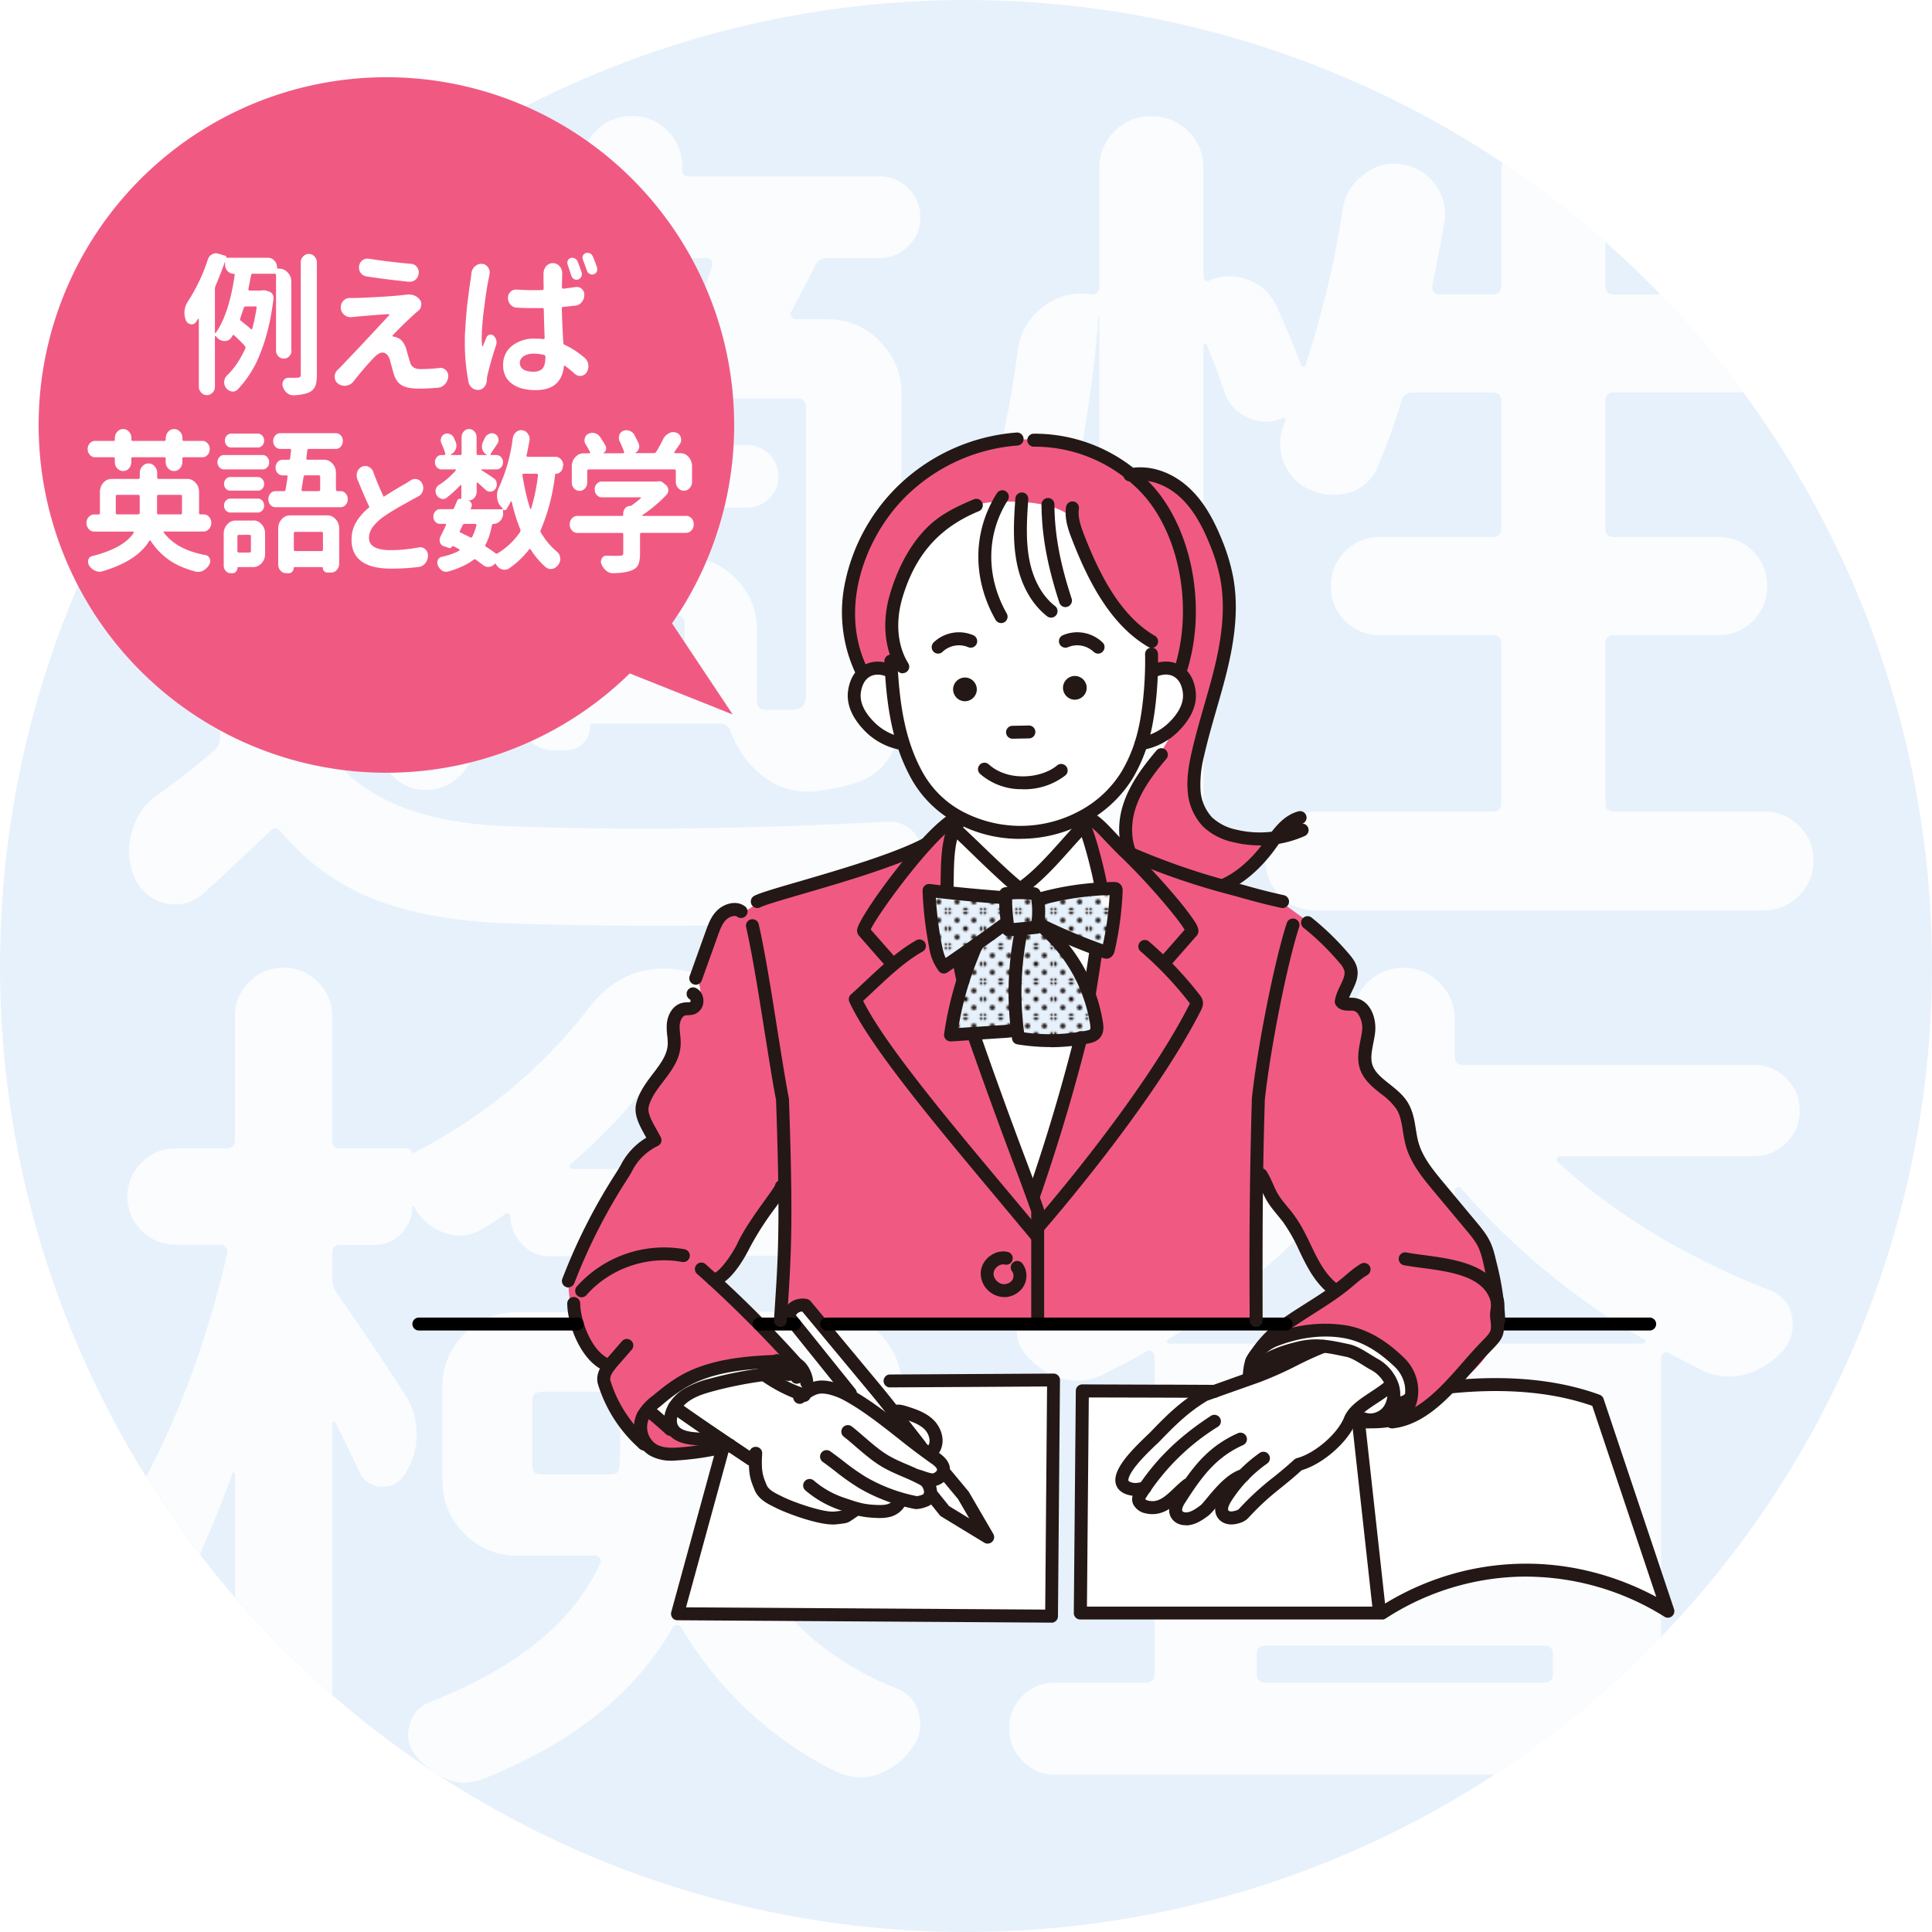
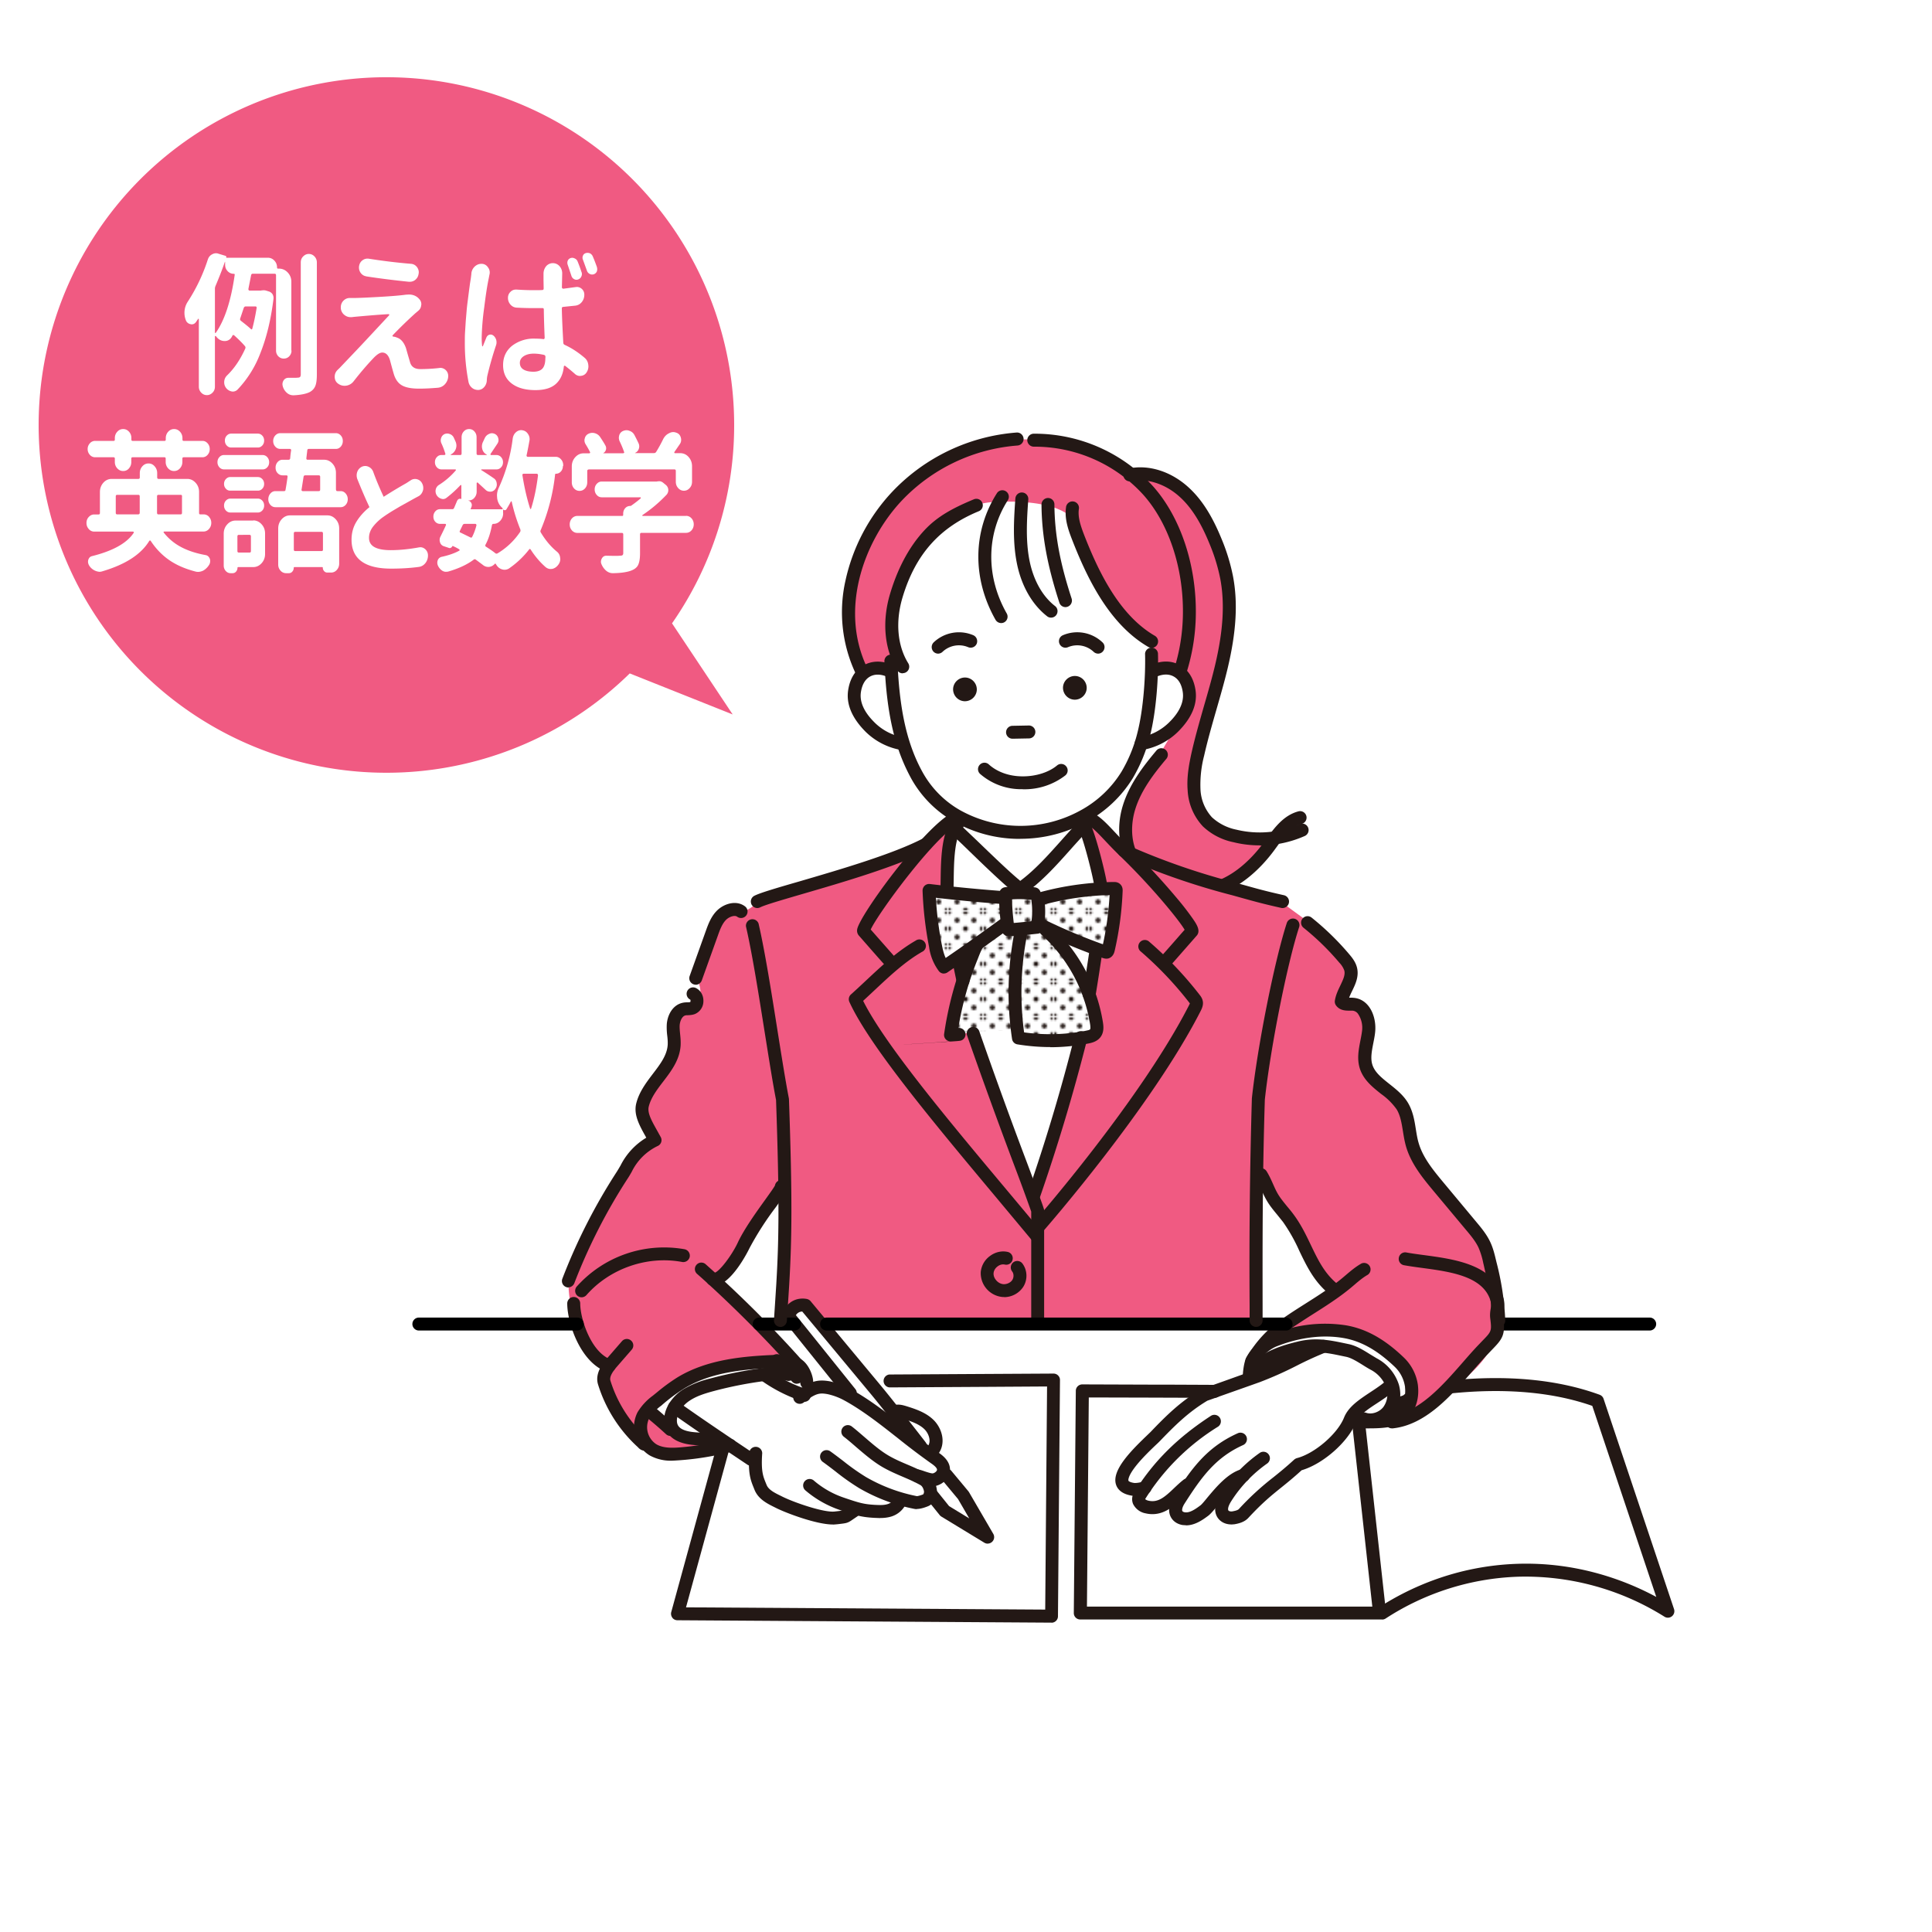
<svg xmlns="http://www.w3.org/2000/svg" viewBox="0 0 250 250">
  <defs>
    <clipPath id="a">
      <path d="M0 0h18.12v18.12H0z" style="fill:none" />
    </clipPath>
    <pattern id="b" width="18.12" height="18.12" x="0" y="0" patternTransform="matrix(.24 0 0 .24 -6046.9 -6626.22)" patternUnits="userSpaceOnUse">
      <path d="M0 0h18.12v18.12H0z" style="fill:none" />
      <g style="clip-path:url(#a)">
        <path d="M18.12 19.48a1.36 1.36 0 1 0 0-2.72 1.36 1.36 0 0 0 0 2.72ZM9.06 19.48a1.36 1.36 0 1 0 0-2.72 1.36 1.36 0 0 0 0 2.72ZM0 19.48a1.36 1.36 0 1 0 0-2.72 1.36 1.36 0 0 0 0 2.72ZM18.12 10.42a1.36 1.36 0 1 0 0-2.72 1.36 1.36 0 0 0 0 2.72ZM9.06 10.42a1.36 1.36 0 1 0 0-2.72 1.36 1.36 0 0 0 0 2.72ZM0 10.42A1.36 1.36 0 1 0 0 7.7a1.36 1.36 0 0 0 0 2.72ZM18.12 1.36a1.36 1.36 0 1 0 0-2.72 1.36 1.36 0 0 0 0 2.72Z" style="fill:#231815" />
        <circle cx="9.06" r="1.36" style="fill:#231815" />
        <path d="M0 1.36a1.36 1.36 0 1 0 0-2.72 1.36 1.36 0 0 0 0 2.72ZM-9.06 1.36a1.36 1.36 0 1 0 0-2.72 1.36 1.36 0 0 0 0 2.72ZM4.53 14.95a1.36 1.36 0 1 0 0-2.72 1.36 1.36 0 0 0 0 2.72ZM13.59 14.95a1.36 1.36 0 1 0 0-2.72 1.36 1.36 0 0 0 0 2.72ZM4.53 5.89a1.36 1.36 0 1 0 0-2.72 1.36 1.36 0 0 0 0 2.72ZM13.59 5.89a1.36 1.36 0 1 0 0-2.72 1.36 1.36 0 0 0 0 2.72ZM-4.53 5.89a1.36 1.36 0 1 0 0-2.72 1.36 1.36 0 0 0 0 2.72Z" style="fill:#231815" />
      </g>
    </pattern>
  </defs>
-   <circle cx="125" cy="125" r="125" style="fill:#328cdc;opacity:.12" />
  <g style="opacity:.8">
    <path d="M47.63 31.86a5.02 5.02 0 0 0 3.67 1.56h9.69a1.2 1.2 0 0 0-.95.72c-.19.41-.21.83-.06 1.28a24.39 24.39 0 0 1 1.89 5.12c.07.22.04.41-.11.56s-.33.22-.56.22h-2.45c-2.67 0-4.95.95-6.85 2.84s-2.84 4.17-2.84 6.85V96.1c0 1.71.59 3.16 1.78 4.34 1.19 1.19 2.62 1.78 4.29 1.78s3.12-.59 4.34-1.78a5.83 5.83 0 0 0 1.84-4.34V52.68c0-.74.37-1.11 1.11-1.11h14.03c.74 0 1.11.37 1.11 1.11v3.79c0 .74-.37 1.11-1.11 1.11h-8.13c-1.11 0-2.08.39-2.89 1.17-.82.78-1.22 1.74-1.22 2.89s.41 2.12 1.22 2.89a4.05 4.05 0 0 0 2.89 1.17h8.13c.74 0 1.11.37 1.11 1.11v4.12c0 .74-.37 1.11-1.11 1.11-2.6 0-4.81.91-6.62 2.73s-2.73 4.03-2.73 6.62v11.02c0 1.34.45 2.45 1.34 3.34s1.97 1.34 3.23 1.34h1.56a3.05 3.05 0 0 0 3.12-3.12c0-.22.11-.33.33-.33h16.48c.67 0 1.11.3 1.34.89.89 2.45 2.3 4.42 4.23 5.9a8.82 8.82 0 0 0 5.57 2h.89c2.82-.3 5.12-.85 6.9-1.67a8.09 8.09 0 0 0 3.62-3.9c.63-1.56.95-3.75.95-6.57v-39.3c0-2.67-.95-4.95-2.84-6.85s-4.17-2.84-6.85-2.84h-4.01c-.22 0-.41-.11-.56-.33a.56.56 0 0 1 0-.67 258.5 258.5 0 0 0 3.12-6.01c.3-.59.82-.89 1.56-.89h6.79c1.41 0 2.63-.52 3.67-1.56s1.56-2.28 1.56-3.73-.52-2.69-1.56-3.73a5.02 5.02 0 0 0-3.67-1.56H89.16c-.59 0-.89-.26-.89-.78v-.45c0-1.85-.63-3.41-1.89-4.68-1.26-1.26-2.8-1.89-4.62-1.89s-3.36.63-4.62 1.89-1.89 2.82-1.89 4.68v.45c0 .52-.3.78-.89.78H52.97a129.92 129.92 0 0 0-6.89 5.23v.06c0 1.45.52 2.69 1.56 3.73ZM88.6 84.85c0 .74-.37 1.11-1.11 1.11H77.47c-.74 0-1.11-.37-1.11-1.11v-4.12c0-.74.37-1.11 1.11-1.11h10.02c.74 0 1.11.37 1.11 1.11v4.12Zm14.58-33.29c.74 0 1.11.37 1.11 1.11v37.29c0 .67-.13 1.13-.39 1.39s-.72.43-1.39.5h-3.45c-.74 0-1.11-.37-1.11-1.11v-9.13c0-2.67-.93-4.94-2.78-6.79a9.27 9.27 0 0 0-6.79-2.78c-.74 0-1.11-.37-1.11-1.11v-4.12c0-.74.37-1.11 1.11-1.11h8.24c1.11 0 2.08-.39 2.89-1.17.82-.78 1.22-1.74 1.22-2.89s-.41-2.12-1.22-2.89a4.05 4.05 0 0 0-2.89-1.17h-8.24c-.74 0-1.11-.37-1.11-1.11v-3.79c0-.74.37-1.11 1.11-1.11h14.81ZM72.17 33.69c.11-.18.31-.28.61-.28h18.59c.3 0 .52.09.67.28.15.19.18.43.11.72a74.39 74.39 0 0 1-2.23 5.9c-.22.67-.71 1-1.45 1H75.44c-.67 0-1.08-.37-1.22-1.11a31.84 31.84 0 0 0-2.12-5.9.68.68 0 0 1 .06-.61ZM34.94 41.54a7 7 0 0 0 6.68-6.02v-.89c0-.84-.16-1.62-.46-2.35-3.1 2.8-6.05 5.76-8.85 8.85.45.18.92.31 1.41.39h1.22Z" style="fill:#fff" />
    <path d="M17.51 69.88a6.01 6.01 0 0 0 4.4 1.84h5.46c.74 0 1.11.37 1.11 1.11v22.6c0 .74-.3 1.34-.89 1.78a91.81 91.81 0 0 1-7.12 5.57 8.49 8.49 0 0 0-3.45 5.01 8.17 8.17 0 0 0-.33 2.34c0 1.19.26 2.37.78 3.56a5.72 5.72 0 0 0 5.23 3.34c1.34 0 2.56-.48 3.67-1.45 2.75-2.52 5.6-5.19 8.57-8.02.52-.52 1-.48 1.45.11a29.96 29.96 0 0 0 11.86 8.63c4.56 1.82 10.22 2.88 16.98 3.17 6.16.22 12.8.33 19.93.33 7.87 0 16.33-.15 25.38-.45 2-.07 3.8-.76 5.4-2.06a9.8 9.8 0 0 0 3.28-4.95 4.81 4.81 0 0 0-.67-4.23 4.12 4.12 0 0 0-3.45-1.78h-.33c-11.21.59-21.75.89-31.62.89-6.16 0-12.1-.11-17.81-.33-11.43-.45-19.22-3.9-23.38-10.35a3.22 3.22 0 0 1-.67-2V68.93c0-2.67-.95-4.95-2.84-6.85s-4.17-2.84-6.85-2.84h-9.69c-1.66 0-3.08.58-4.28 1.73-.61 1.03-1.21 2.07-1.8 3.12a6.23 6.23 0 0 0 1.69 5.79ZM194.25 36.98c0 .74-.37 1.11-1.11 1.11h-6.9a.88.88 0 0 1-.72-.33.83.83 0 0 1-.17-.78c.52-2.52 1.04-5.27 1.56-8.24a6.22 6.22 0 0 0-1.23-4.9 6.2 6.2 0 0 0-4.34-2.56 5.53 5.53 0 0 0-1-.11c-1.41 0-2.71.48-3.9 1.45a6.56 6.56 0 0 0-2.67 4.34 127.2 127.2 0 0 1-4.79 20.15c0 .22-.09.33-.28.33s-.32-.11-.39-.33c-.89-2.37-1.93-4.86-3.12-7.46a6.49 6.49 0 0 0-3.67-3.45 7.06 7.06 0 0 0-2.45-.45c-.89 0-1.74.19-2.56.56-.22.07-.41.06-.56-.06-.15-.11-.22-.24-.22-.39V21.83c0-1.93-.65-3.54-1.95-4.84-1.3-1.3-2.89-1.95-4.79-1.95s-3.49.65-4.79 1.95-1.95 2.91-1.95 4.84V37.3c0 .22-.11.43-.33.61-.22.19-.45.24-.67.17a8.1 8.1 0 0 0-6.35 1.67 8.5 8.5 0 0 0-3.23 5.79 124.48 124.48 0 0 1-3.12 15.92c-.07.52-.11 1.04-.11 1.56a6 6 0 0 0 .56 2.56 5.5 5.5 0 0 0 3.01 2.78c.59.22 1.19.33 1.78.33.82 0 1.56-.18 2.23-.56a4.35 4.35 0 0 0 2.45-3.12 160.2 160.2 0 0 0 3.67-23.94h.11v73.59c0 1.85.65 3.45 1.95 4.79 1.3 1.34 2.89 2 4.79 2s3.49-.67 4.79-2a6.63 6.63 0 0 0 1.95-4.79V44.77c0-.15.07-.24.22-.28.15-.04.22.02.22.17.82 2 1.56 3.97 2.23 5.9a5.38 5.38 0 0 0 3.01 3.45c.82.37 1.6.56 2.34.56s1.48-.15 2.23-.45c.07-.07.17-.07.28 0 .11.07.13.19.06.33a6.8 6.8 0 0 0-.34 5.01 6.53 6.53 0 0 0 3.23 3.79h.11c1.04.52 2.08.78 3.12.78.67 0 1.34-.07 2-.22a5.74 5.74 0 0 0 3.79-3.34 77.7 77.7 0 0 0 3.12-8.57c.22-.74.7-1.11 1.45-1.11h10.35c.74 0 1.11.37 1.11 1.11v16.48c0 .74-.37 1.11-1.11 1.11h-14.58c-1.78 0-3.28.61-4.51 1.84s-1.84 2.73-1.84 4.51.61 3.28 1.84 4.51 2.73 1.84 4.51 1.84h14.58c.74 0 1.11.37 1.11 1.11v20.6c0 .74-.37 1.11-1.11 1.11h-22.93c-1.78 0-3.3.61-4.56 1.84-1.26 1.22-1.89 2.73-1.89 4.51s.63 3.3 1.89 4.56 2.78 1.89 4.56 1.89h58c1.78 0 3.3-.63 4.56-1.89 1.26-1.26 1.89-2.78 1.89-4.56s-.63-3.28-1.89-4.51a6.33 6.33 0 0 0-4.56-1.84h-19.37c-.74 0-1.11-.37-1.11-1.11V83.3c0-.74.37-1.11 1.11-1.11h13.47c1.78 0 3.28-.61 4.51-1.84s1.84-2.73 1.84-4.51-.61-3.28-1.84-4.51-2.73-1.84-4.51-1.84h-13.47c-.74 0-1.11-.37-1.11-1.11V51.9c0-.74.37-1.11 1.11-1.11h15.81c.31 0 .61-.03.9-.06a125.36 125.36 0 0 0-10.71-12.63h-6c-.74 0-1.11-.37-1.11-1.11V31.3c-4.2-3.71-8.64-7.14-13.32-10.27-.1.47-.15.97-.15 1.48v14.47ZM60.21 230.65c.82 0 1.67-.19 2.56-.56 11.43-4.6 19.52-11.09 24.27-19.48.15-.22.33-.33.56-.33s.41.11.56.33a47.96 47.96 0 0 0 20.37 18.81c.96.37 1.93.56 2.89.56.82 0 1.6-.15 2.34-.45a8.99 8.99 0 0 0 4.34-3.45c.67-.97 1-1.93 1-2.89 0-.45-.07-.93-.22-1.45a4.4 4.4 0 0 0-2.78-3.23 39.7 39.7 0 0 1-10.74-6.29 37.97 37.97 0 0 1-8.29-10.08c-.15-.15-.15-.33 0-.56.15-.22.33-.33.56-.33h9.35c2.67 0 4.95-.95 6.85-2.84s2.84-4.17 2.84-6.85v-12.13c0-2.67-.95-4.95-2.84-6.85s-4.17-2.84-6.85-2.84H93.51c-.74 0-1.11-.37-1.11-1.11v-5.01c0-.74.37-1.11 1.11-1.11h8.91c1.41 0 2.6-.5 3.56-1.5s1.45-2.17 1.45-3.51c0-.45.18-.56.56-.33.82.59 1.63 1.11 2.45 1.56 1.04.67 2.12 1 3.23 1a7.36 7.36 0 0 0 6.01-3.67 5.69 5.69 0 0 0 .56-4.9 6.1 6.1 0 0 0-3.12-3.67 74.3 74.3 0 0 1-21.26-17.37c-2.75-3.19-6.05-4.79-9.91-4.79s-7.09 1.67-9.69 5.01a66.53 66.53 0 0 1-22.93 18.93c0-.45-.26-.67-.78-.67h-8.57c-.67 0-1-.37-1-1.11v-16.03c0-1.71-.61-3.17-1.84-4.4s-2.71-1.84-4.45-1.84-3.23.61-4.45 1.84-1.84 2.69-1.84 4.4v16.03c0 .74-.37 1.11-1.11 1.11h-6.57c-1.71 0-3.17.61-4.4 1.84s-1.84 2.69-1.84 4.4.61 3.17 1.84 4.4 2.69 1.84 4.4 1.84h5.79c.3 0 .54.11.72.33.18.22.24.48.17.78-2.49 10.76-5.99 20.38-10.49 28.89 2.16 3.46 4.48 6.81 6.96 10.03 1.43-3.14 2.83-6.6 4.2-10.41 0-.15.06-.2.17-.17.11.04.17.09.17.17v15.99c3.89 4.5 8.09 8.72 12.58 12.63v-35.07c0-.15.06-.24.17-.28.11-.04.2.02.28.17 1.11 2.23 2.12 4.31 3.01 6.23a3.2 3.2 0 0 0 2.78 2h.45c1.11 0 2-.52 2.67-1.56 1.04-1.56 1.56-3.3 1.56-5.23s-.52-3.67-1.56-5.23a456.83 456.83 0 0 0-8.68-12.91 3.22 3.22 0 0 1-.67-2v-3.23c0-.74.33-1.11 1-1.11h4.45c1.34 0 2.49-.48 3.45-1.45s1.45-2.12 1.45-3.45c0-.07.04-.11.11-.11s.13.02.17.06c.04.04.06.09.06.17a6.87 6.87 0 0 0 5.79 3.56c1.04 0 2.04-.3 3.01-.89a26.63 26.63 0 0 0 3.01-2c.07 0 .18.02.33.06.15.04.22.13.22.28 0 1.41.5 2.64 1.5 3.67a4.84 4.84 0 0 0 3.62 1.56h8.02c.74 0 1.11.37 1.11 1.11v5.01c0 .74-.37 1.11-1.11 1.11H66.94c-2.67 0-4.95.95-6.85 2.84s-2.84 4.17-2.84 6.85v12.13c0 2.67.95 4.95 2.84 6.85s4.17 2.84 6.85 2.84h10.02c.3 0 .52.11.67.33.15.22.15.45 0 .67-3.34 7.5-10.65 13.47-21.93 17.92a4.05 4.05 0 0 0-2.67 2.89c-.15.45-.22.89-.22 1.34 0 .89.3 1.74.89 2.56a10.08 10.08 0 0 0 4.13 3.23c.82.3 1.63.45 2.45.45Zm33.28-50.54h9.91c.74 0 1.11.37 1.11 1.11v8.46c0 .74-.37 1.11-1.11 1.11H93.38a.96.96 0 0 1-1-1v-8.57c0-.74.37-1.11 1.11-1.11Zm-19.37-28.84c-.22 0-.35-.09-.39-.28-.04-.18.02-.31.17-.39a70.95 70.95 0 0 0 11.69-12.8c.15-.22.37-.33.67-.33s.52.11.67.33a73.17 73.17 0 0 0 12.25 12.8c.15.07.18.21.11.39-.07.19-.19.28-.33.28H74.13ZM70 190.79c-.74 0-1.11-.37-1.11-1.11v-8.46c0-.74.37-1.11 1.11-1.11h9.13c.74 0 1.11.37 1.11 1.11v5.79c0 1.19-.04 2.12-.11 2.78 0 .67-.37 1-1.11 1H70ZM214.95 211.79v-36.13c0-.22.11-.41.33-.56a.56.56 0 0 1 .67 0c1.56.82 3.08 1.6 4.56 2.34a8.06 8.06 0 0 0 5.57.34 10.06 10.06 0 0 0 4.9-3.34c.67-.89 1-1.89 1-3.01 0-.37-.04-.78-.11-1.22a4.4 4.4 0 0 0-2.78-3.23c-10.84-4.23-20-9.76-27.5-16.59-.15-.15-.19-.31-.11-.5.07-.18.22-.28.45-.28h25.05c1.63 0 3.02-.57 4.17-1.73s1.73-2.54 1.73-4.17-.58-3.02-1.73-4.17a5.69 5.69 0 0 0-4.17-1.73h-37.63c-.74 0-1.11-.37-1.11-1.11v-4.79c0-1.85-.65-3.43-1.95-4.73-1.3-1.3-2.86-1.95-4.68-1.95s-3.38.65-4.68 1.95-1.95 2.88-1.95 4.73v4.79c0 .74-.37 1.11-1.11 1.11h-36.74c-1.63 0-3.02.58-4.17 1.73s-1.73 2.54-1.73 4.17.57 3.02 1.73 4.17a5.69 5.69 0 0 0 4.17 1.73h23.71c.22 0 .37.09.45.28.07.19.04.35-.11.5-7.5 7.2-16.44 12.99-26.83 17.37a4.39 4.39 0 0 0-2.67 3.23c-.07.37-.11.78-.11 1.22 0 1.04.33 2 1 2.89a9.68 9.68 0 0 0 4.68 3.23c.74.22 1.48.33 2.23.33a7.6 7.6 0 0 0 3.23-.78c1.78-.89 3.67-1.89 5.68-3.01a.56.56 0 0 1 .67 0c.22.15.33.33.33.56v41.19c0 .74-.37 1.11-1.11 1.11h-11.8c-1.63 0-3.02.58-4.17 1.73s-1.73 2.54-1.73 4.17.57 3.04 1.73 4.23a5.58 5.58 0 0 0 4.17 1.78h56.91a125.88 125.88 0 0 0 21.58-17.86Zm-14.02 4.83c0 .74-.37 1.11-1.11 1.11h-36.07c-.74 0-1.11-.37-1.11-1.11v-2.56c0-.74.37-1.11 1.11-1.11h36.07c.74 0 1.11.37 1.11 1.11v2.56Zm0-14.14c0 .74-.37 1.11-1.11 1.11h-36.07c-.74 0-1.11-.37-1.11-1.11v-2.56c0-.74.37-1.11 1.11-1.11h36.07c.74 0 1.11.37 1.11 1.11v2.56Zm0-14.14c0 .74-.37 1.11-1.11 1.11h-36.07c-.74 0-1.11-.37-1.11-1.11V186c0-.74.37-1.11 1.11-1.11h36.07c.74 0 1.11.37 1.11 1.11v2.34Zm11.69-14.47h-61.34c-.15 0-.24-.07-.28-.22-.04-.15.02-.26.17-.33a91.78 91.78 0 0 0 23.04-20.04.43.43 0 0 1 .5-.11c.18.07.28.19.28.33v10.58c0 1.86.65 3.43 1.95 4.73 1.3 1.3 2.86 1.95 4.68 1.95s3.38-.65 4.68-1.95 1.95-2.88 1.95-4.73v-10.02c0-.22.09-.37.28-.45a.44.44 0 0 1 .5.11 93.17 93.17 0 0 0 23.71 19.59c.15.07.2.19.17.33-.04.15-.13.22-.28.22Z" style="fill:#fff" />
  </g>
  <path d="M213.47 172.17h-19.64c-.46 0-.84-.38-.84-.84s.38-.84.84-.84h19.64c.46 0 .84.38.84.84s-.38.84-.84.84Z" />
  <path d="m156.24 180.12-16.17.07-.29 28.69 38.65.06s7.21-5.64 18.37-5.86 18.67 5.01 18.67 5.01l-8.66-26.9s-6.94-2.65-13.81-2.07c-6.87.57-7.3 2.79-7.3 2.79l-3 1.65-.93-1.28 1.07-2.3s.14-4.87-7.23-7.3-12.95 2.29-12.95 3-.56 1.71-.56 1.71l-.73 1.08-5.15 1.65ZM93.77 186.67l-6.13 21.96 48.27.21.28-30.3h-21.07l-2.21.66-8.79-10.52-1.14 1.52 7.63 10.75-3.53-.56-3.71.78-4.61-4.14-1.56-.68-3.55-3.45-12.44 7.32 5.01 4.92 4.04 1.11 3.51.42zM136.32 121.01l4.81 6.71.75-4.75-5.56-1.96zM125.9 133.59l7.87 21.92 6.06-20.78-4.41-.19-3.59.08-.32-1.31-5.61.28zM123.65 105.89s-2.22 7.72-.98 9.62l7.31.83 2.01-1.29 2.55 1.44 7.49-1.68-1.9-8.62-7.21 1.4-5.81-.7-3.46-.99Z" style="fill:#fff" />
  <path d="M131.73 56.86c-2.92.26-15.74 1.55-20.82 15.91 0 0-3.1 6.71.77 14.11l3.61-.17s-.17-2.15 1.12-2.75c0 0 24.34-9.12 27.7-5.42s5.25 4.04 4.99 6.45 1.2 1.72 1.2 1.72 1.12-1.12 2.15.09 1.98 4.39.6 6.19-2.58 3.87-3.1 4.9-6.62 8.69-3.35 13.08c3.27 4.39 9.38 5.16 12.39 3.18s6.02-5.51 6.02-5.51-2.32.6-4.9-.26c-2.58-.86-6.8-2.67-5.51-8.43s6.71-20.21 3.27-28.21-5.42-10.24-11.1-10.15c0 0-5.76-4.82-12.73-4.73h-2.32Z" style="fill:#f05a82" />
  <path d="M154.65 116.19c-1.79 0-3.66-.52-5.44-1.5a9.08 9.08 0 0 1-2.56-2c-1.8-2.09-2.32-5.34-1.35-8.47.84-2.72 2.6-5.04 4.38-7.15a.84.84 0 0 1 1.28 1.08c-1.66 1.97-3.31 4.13-4.06 6.57-.63 2.02-.69 4.89 1.02 6.88.51.6 1.2 1.13 2.11 1.63a9.44 9.44 0 0 0 4.95 1.28c4.04-.17 7.07-3.49 8.52-5.45l.34-.47c1.05-1.45 2.25-3.09 4.17-3.6a.84.84 0 0 1 1.03.59.84.84 0 0 1-.59 1.03c-1.34.36-2.31 1.69-3.24 2.97l-.35.48c-1.63 2.2-5.07 5.92-9.8 6.12h-.39Z" style="fill:#231815" />
  <path d="m123.65 105.89-4.9 3.89-20.73 6.89a3.73 3.73 0 0 1-3.96 1.27l-4.02 8.64c.73.96.78 2.24.15 3.16-.76 1.11-2.12 1.12-2.24 1.12-.22.28-.55.76-.77 1.42-.64 1.91.51 2.79.1 4.45-.31 1.26-1.05 1.05-2.78 3.63-.82 1.22-1.23 1.83-1.34 2.63-.29 1.97 1.2 3.7 1.9 4.41-.66.17-1.68.53-2.57 1.37-1.1 1.04-1.29 2.38-1.57 2.66-1.7 1.69-4.18 5.65-7.36 14.33a14.8 14.8 0 0 0 5.06 11.3 4.3 4.3 0 0 0-.43 1.85c0 1.32.68 2.29 1.36 3.2a49.1 49.1 0 0 0 4.24 4.91 7.3 7.3 0 0 0 2.98 1.15 7.86 7.86 0 0 0 5.65-1.51 9.17 9.17 0 0 1-8.56-4.33c2.53-2.61 5.05-4.25 7.58-4.89a27.08 27.08 0 0 1 11.7-.91l-10.65-10.99c.67-.48 1.7-1.31 2.7-2.55 1.45-1.8 1.67-3.04 2.98-5.05.6-.92 1.59-2.26 3.16-3.69l-.51 17.09h2.32c-.38-.48-.92-.87-1.3-1.36.13-.24.68-.57 1.3-.95s.73-.34 1.01-.35c1.07 1 1.26 1.7 2.05 2.65h56.59l.11-19.26c.57.99 1.45 2.45 2.68 4.13.85 1.17 1.23 1.58 1.82 2.41a22.97 22.97 0 0 1 2.77 5.31l2.72 3.14-7.88 5.71c1.77-.57 4.95-1.3 8.66-.52 2.72.57 4.51 1.69 5.04 2.04 1.37.9 2.72 1.78 3.47 3.48 1.1 2.48.17 4.99-.14 5.74a33.2 33.2 0 0 0 5.23-3.31c2.91-2.25 5.46-4.23 6.31-7.57.32-1.23.28-2.19.22-3.88a19.35 19.35 0 0 0-1.46-7.08c-.72-1.65-2.18-3.38-5.11-6.83-3.08-3.63-3.55-3.76-4.14-5.24-1.2-3.01.1-4.04-1.2-6.33-1.59-2.81-4.06-2.18-4.83-4.64-.58-1.83.6-2.8.06-5.69a10.06 10.06 0 0 0-1.1-3.03l-2.57-.23c.52-.64 1.75-2.32 1.35-4.15-.12-.57-.4-1.17-2.22-3.07a49.34 49.34 0 0 0-3.58-3.39l-3.45-2.52-19.36-5.77-5.83-5.57 2.28 9.41 1.77.39-.88 8.29-1.63-.34-.86 5.54 1.08 5.36-2.28.86-5.99 19.35-7.93-20.49-3.2.4 1.77-6.67-.97-3.26-1.6 1.14a25.5 25.5 0 0 1-1.43-9.99l2.18.3a36.02 36.02 0 0 1 .98-9.61Z" style="fill:#f05a82" />
  <path d="m133.84 115.65-3.37-.21-.49.88-9.59-1.08c-.15 3.5.43 6.84 1.68 10.02l4.34-3.11a39 39 0 0 0-1.86 4.87s-.23.76-.45 1.57c-.55 2.07-.96 4.53-1.06 5.12 2.82-.32 5.65-.17 8.47-.5l.31 1.4c7.93.49 10.25-1.01 10.25-1.01.62-.21-1.42-7-5.06-12.46l6.49 2.16c.47-2.6.78-5.35.88-8.29-3.28.03-6.57.6-9.85 1.45l-.71-.82Z" style="fill:url(#b)" />
  <path d="M124.61 127.74a.83.83 0 0 1-.82-.67l-.56-2.7c-.09-.45.2-.9.65-.99.45-.09.9.2.99.65l.56 2.69a.84.84 0 0 1-.82 1.01ZM134.28 171.7a.84.84 0 0 1-.84-.84v-14.08a270 270 0 0 0-2.12-5.78 747.64 747.64 0 0 1-6.18-17.01.83.83 0 0 1 .52-1.06.83.83 0 0 1 1.06.52 674.01 674.01 0 0 0 6.16 16.97c1.15 3.07 1.97 5.28 2.19 5.99a1 1 0 0 1 .04.25v14.21c0 .46-.37.84-.84.84ZM122.53 115.73h-.02a.83.83 0 0 1-.81-.86l.02-1.11c.03-2.23.08-5 .98-6.9a.84.84 0 1 1 1.52.72c-.74 1.57-.78 4.14-.81 6.21l-.02 1.13a.84.84 0 0 1-.84.81ZM140.94 129.5l-.14-.01a.83.83 0 0 1-.69-.96c.28-1.68.62-3.87.87-5.56a.84.84 0 0 1 .95-.71c.46.07.77.49.71.95-.25 1.71-.59 3.9-.87 5.59a.84.84 0 0 1-.83.7Z" style="fill:#231815" />
  <path d="M133.77 155.51a.92.92 0 0 1-.28-.05.83.83 0 0 1-.51-1.07 244.7 244.7 0 0 0 6.06-20.26.84.84 0 1 1 1.63.39 246.4 246.4 0 0 1-6.11 20.42.84.84 0 0 1-.79.56ZM142.43 115.34a.85.85 0 0 1-.83-.71c-.22-1.45-1.47-6.36-2.06-7.38a.84.84 0 1 1 1.45-.83c.74 1.29 2.03 6.48 2.26 7.96a.84.84 0 0 1-.7.95h-.13Z" style="fill:#231815" />
  <path d="M134.21 160.83a.85.85 0 0 1-.65-.3l-4.42-5.3c-8.17-9.77-16.62-19.86-19.23-25.58a.84.84 0 0 1 .2-.97c.64-.57 1.3-1.19 1.93-1.78 2-1.87 4.06-3.81 6.44-5.18a.84.84 0 1 1 .83 1.45c-2.21 1.27-4.2 3.14-6.13 4.95l-1.49 1.39c2.8 5.61 10.89 15.29 18.73 24.65 1.47 1.76 3 3.58 4.43 5.31a.83.83 0 0 1-.64 1.37ZM150.97 125.04c-.2 0-.4-.07-.56-.21a.84.84 0 0 1-.06-1.18 300 300 0 0 0 2.35-2.67l.59-.67c-.77-1.33-4.49-5.83-8.39-9.58l-.03-.03c-.7-.67-1.3-1.31-1.83-1.87-.97-1.03-1.73-1.84-2.44-2.16a.84.84 0 0 1-.42-1.11.84.84 0 0 1 1.11-.42c1.01.46 1.88 1.38 2.97 2.54.51.54 1.08 1.16 1.74 1.78l.03.03a89.14 89.14 0 0 1 6.24 6.71 36.29 36.29 0 0 1 2.05 2.64c.5.72 1.12 1.62.5 2.27l-.86.98-2.36 2.69a.85.85 0 0 1-.62.28Zm2.64-5.1-.01.01.01-.01Z" style="fill:#231815" />
  <path d="M115.01 125.04a.8.8 0 0 1-.62-.28 298.5 298.5 0 0 1-2.23-2.53l-1-1.14a.97.97 0 0 1-.24-.84c.3-1.81 8.65-13.25 12.35-15.11a.85.85 0 0 1 1.13.37c.21.41.04.92-.37 1.13-3.05 1.54-10.36 11.47-11.36 13.64l.75.85 2.22 2.52c.31.34.28.87-.06 1.18a.85.85 0 0 1-.56.21Zm-2.65-5.11.02.02-.02-.02ZM134.47 159.47a.84.84 0 0 1-.63-1.39c.14-.16 13.79-15.77 20.05-28.06l.08-.18a45.77 45.77 0 0 0-6.43-6.78.84.84 0 0 1 1.09-1.27 47.64 47.64 0 0 1 6.6 6.94c.13.16.34.44.41.82.1.53-.14.99-.26 1.24-6.35 12.47-20.15 28.24-20.28 28.4a.85.85 0 0 1-.63.29Z" style="fill:#231815" />
  <path d="M123.45 108.67h-.03a.85.85 0 0 1-.81-.87c0-.17.02-.21.29-.89l.18-.45c.05-1.53.04-2.42.02-3.92 0-.46.36-.84.83-.85h.01c.46 0 .83.37.84.83.02 1.56.03 2.47-.03 4.12 0 .17-.02.21-.29.89l-.2.52a.84.84 0 0 1-.81.62Zm.84-.81Zm0 0ZM140.46 108.05a.83.83 0 0 1-.83-.77c-.09-1.1-.21-3.97-.19-4.79 0-.46.39-.83.85-.82.46 0 .83.39.82.85-.01.77.1 3.58.19 4.62.04.46-.3.87-.76.91h-.07ZM129.93 167.83h-.22a3.1 3.1 0 0 1-2.8-3.25 2.9 2.9 0 0 1 1.2-2.06c.67-.5 1.49-.69 2.25-.53a.84.84 0 1 1-.36 1.64c-.29-.06-.62.02-.91.24-.3.22-.49.54-.52.86-.03.31.09.65.33.93.25.3.59.48.93.51.45.03.93-.19 1.16-.54.22-.34.21-.83-.03-1.12a.84.84 0 0 1 1.31-1.05c.68.86.74 2.12.13 3.07a2.97 2.97 0 0 1-2.47 1.32Z" style="fill:#231815" />
  <path d="M131.35 115.34a.85.85 0 0 1-.54-.19c-1.44-1.2-3.72-3.4-5.38-5.01-.72-.7-1.34-1.3-1.7-1.62l-.35-.32a.83.83 0 0 1-.05-1.18.83.83 0 0 1 1.18-.05l.36.33 1.73 1.65c1.65 1.59 3.9 3.77 5.29 4.92.36.3.4.83.11 1.18-.17.2-.4.3-.64.3Z" style="fill:#231815" />
  <path d="M131.99 115.88a.84.84 0 0 1-.48-1.53c2.14-1.47 3.98-3.54 5.77-5.54.64-.72 1.31-1.47 1.98-2.17a.83.83 0 0 1 1.18-.03c.34.32.35.85.03 1.18-.65.69-1.31 1.42-1.94 2.13-1.85 2.07-3.76 4.22-6.07 5.81a.85.85 0 0 1-.48.15Z" style="fill:#231815" />
  <path d="M115.72 86.16c0 2.62.78 15.18 6.2 18.1 0 0 4.9 3.53 9.12 3.35s9.55-1.12 12.39-4.56c2.84-3.44 5.59-7.57 5.59-17.81 0 0 0-2.15-1.2-3.18s-7.4-7.66-8.77-14.54c0 0-1.05-3-10.33-2.57-8.88.41-12.84 11.99-12.98 14.35-.23 3.81.51 6.03 0 6.84" style="fill:#fff" />
  <path d="M163 109.39c-1.14 0-2.28-.13-3.39-.41a8.07 8.07 0 0 1-3.96-2.05 7.38 7.38 0 0 1-1.97-4.69c-.13-1.68.17-3.3.5-4.81.46-2.05 1.05-4.09 1.61-6.06.5-1.72 1.01-3.49 1.43-5.25 1.07-4.49 1.28-8.06.68-11.24a23.57 23.57 0 0 0-1.4-4.54c-1.13-2.77-2.35-4.7-3.86-6.06-1.84-1.67-4.24-2.44-6.27-2.01a.83.83 0 0 1-.99-.65c-.1-.45.19-.9.65-.99 2.58-.55 5.47.35 7.74 2.41 1.7 1.54 3.06 3.66 4.29 6.67a25.2 25.2 0 0 1 1.49 4.86c.65 3.42.43 7.21-.7 11.94-.43 1.8-.95 3.59-1.45 5.33-.56 1.95-1.14 3.96-1.59 5.96a14.85 14.85 0 0 0-.47 4.32 5.74 5.74 0 0 0 1.49 3.64 6.58 6.58 0 0 0 3.17 1.6c2.71.66 5.6.4 8.15-.72.42-.19.92 0 1.11.43.19.42 0 .92-.43 1.11a14.49 14.49 0 0 1-5.83 1.23ZM116.81 87.13a.83.83 0 0 1-.71-.4c-1.66-2.68-2-6.28-.93-9.87.88-2.96 2.3-5.97 4.53-8.33 1.61-1.7 3.57-2.78 6.32-3.92a.83.83 0 0 1 1.09.45.83.83 0 0 1-.45 1.09c-4.94 2.04-8.17 5.44-9.88 11.18-.93 3.13-.66 6.23.75 8.5a.84.84 0 0 1-.71 1.28ZM129.65 80.62a.85.85 0 0 1-.83-.42c-3.03-5.34-2.96-11.47.2-16.41a.84.84 0 0 1 1.41.91c-2.82 4.4-2.88 9.89-.16 14.68.23.4.09.91-.31 1.14a.75.75 0 0 1-.32.1ZM135.98 79.92a.78.78 0 0 1-.49-.18c-1.95-1.52-3.35-3.98-3.92-6.92-.53-2.71-.39-5.48-.18-8.32a.83.83 0 0 1 .9-.77c.46.03.81.44.77.9-.2 2.72-.34 5.36.15 7.87.5 2.54 1.67 4.65 3.31 5.92.37.28.43.81.15 1.18a.83.83 0 0 1-.69.32ZM137.87 78.56a.83.83 0 0 1-.79-.58c-1.56-4.79-2.28-8.7-2.31-12.69 0-.46.37-.84.83-.85h.01c.46 0 .83.37.83.83.03 3.86.7 7.51 2.23 12.19a.85.85 0 0 1-.8 1.1Z" style="fill:#231815" />
  <path d="M149.04 83.84a.9.9 0 0 1-.42-.11c-5.11-2.95-7.97-8.97-9.89-13.89-.51-1.31-.99-2.7-.79-4.16a.84.84 0 1 1 1.66.22c-.14 1.06.25 2.18.69 3.33 1.82 4.66 4.51 10.36 9.16 13.05a.84.84 0 0 1-.42 1.56ZM111.83 88.33a.84.84 0 0 1-.74-.44 18.62 18.62 0 0 1-1.68-12.79 24.38 24.38 0 0 1 6.04-11.46 24.75 24.75 0 0 1 16.1-7.67c.46-.03.86.31.9.78a.85.85 0 0 1-.78.9 23.07 23.07 0 0 0-15 7.15c-4.94 5.26-8.33 14.48-4.11 22.3a.84.84 0 0 1-.74 1.24Z" style="fill:#231815" />
  <path d="M115.3 86.71c.1-1.06-5.25.09-4.73 3.18.52 3.1 2.52 5.02 5.43 6.25 0 0 .5-.58.24-2.04s-1.03-6.45-.95-7.4Z" style="fill:#fff" />
  <path d="M152.42 88.55a.83.83 0 0 1-.78-1.12c.92-2.55 1.4-5.25 1.43-8.03.07-5.91-1.83-11.63-5.06-15.3a19.02 19.02 0 0 0-14.24-6.3.85.85 0 0 1-.84-.84c0-.46.38-.84.84-.84a20.66 20.66 0 0 1 15.49 6.87c3.5 3.97 5.55 10.11 5.48 16.43a26.15 26.15 0 0 1-1.53 8.59.84.84 0 0 1-.79.55Z" style="fill:#231815" />
  <path d="M149.16 86.61c-.1-1.06 5.25.09 4.73 3.18-.52 3.1-2.52 5.02-5.43 6.25 0 0-.5-.58-.24-2.04s1.03-6.45.95-7.4Z" style="fill:#fff" />
  <path d="M130.63 121.15c-.44 0-.53-.07-.68-.2-.26-.21-.35-.29-.54-2.37-.07-.73-.17-2.1-.1-3a.85.85 0 0 1 .72-.77c1.3-.18 2.63-.17 3.93.02.45.07.76.48.71.93.24.12.41.34.46.62a10.5 10.5 0 0 1-.12 3.79.83.83 0 0 1-.73.65c-2.14.23-3.13.33-3.65.33Zm.33-4.76c0 .98.13 2.28.22 3.04.42-.03 1.12-.1 2.29-.22a9 9 0 0 0 0-2.59v-.18c-.83-.1-1.67-.12-2.5-.06Z" style="fill:#231815" />
  <path d="M122.15 125.98a.85.85 0 0 1-.64-.29 6.75 6.75 0 0 1-1.29-3.17 46.67 46.67 0 0 1-.84-7.26.9.9 0 0 1 .27-.65.86.86 0 0 1 .67-.22c3.14.38 6.34.68 9.49.92.46.03.81.44.77.9a.83.83 0 0 1-.9.77c-2.85-.21-5.73-.48-8.58-.81.12 2.02.37 4.04.76 6.02.12.61.26 1.24.51 1.77 2.33-1.6 4.67-3.25 6.95-4.92a.84.84 0 0 1 1.17.18c.27.37.19.9-.18 1.17a314.17 314.17 0 0 1-7.7 5.43.82.82 0 0 1-.47.15ZM143.15 124.05c-.2 0-.36-.06-.44-.08a74.56 74.56 0 0 1-8.84-3.74.85.85 0 0 1-.38-1.12.85.85 0 0 1 1.12-.38 74.26 74.26 0 0 0 8.11 3.46c.46-2.09.74-4.23.86-6.37a36.6 36.6 0 0 0-8.52 1.24.84.84 0 0 1-1.03-.59.84.84 0 0 1 .59-1.03 38.04 38.04 0 0 1 9.55-1.31c.13 0 .52 0 .82.32.3.31.28.69.28.82a41.9 41.9 0 0 1-1.04 7.8c-.16.69-.6.9-.84.96l-.25.03Z" style="fill:#231815" />
-   <path d="M123 134.75a.83.83 0 0 1-.83-.96 44.87 44.87 0 0 1 2.79-10.35l.05-.12c.32-.8.55-1.35.76-1.64a.85.85 0 0 1 1.17-.21c.38.27.47.79.21 1.17-.09.13-.28.56-.57 1.3l-.05.13a41.48 41.48 0 0 0-2.52 8.95l5.7-.37.89-.07a.83.83 0 1 1 .18 1.66c-.33.04-.65.06-.96.08l-6.74.44h-.05Z" style="fill:#231815" />
+   <path d="M123 134.75a.83.83 0 0 1-.83-.96 44.87 44.87 0 0 1 2.79-10.35l.05-.12c.32-.8.55-1.35.76-1.64a.85.85 0 0 1 1.17-.21c.38.27.47.79.21 1.17-.09.13-.28.56-.57 1.3l-.05.13a41.48 41.48 0 0 0-2.52 8.95a.83.83 0 1 1 .18 1.66c-.33.04-.65.06-.96.08l-6.74.44h-.05Z" style="fill:#231815" />
  <path d="M135.89 135.49c-1.41 0-2.83-.12-4.24-.35a.83.83 0 0 1-.69-.7c-.69-4.57-.59-9.19.29-13.72a.84.84 0 0 1 .98-.66c.45.09.75.53.66.98a38.6 38.6 0 0 0-.37 12.55c2.66.37 5.35.3 7.99-.21.4-.08.52-.14.55-.19.02-.03.07-.16 0-.64a19.88 19.88 0 0 0-6.33-11.64.83.83 0 0 1-.07-1.18.83.83 0 0 1 1.18-.07 21.58 21.58 0 0 1 6.88 12.64c.06.41.19 1.25-.33 1.92-.46.59-1.17.73-1.56.81-1.64.32-3.3.48-4.95.48ZM90.03 127.42a.84.84 0 0 1-.79-1.12l2.09-5.83c.31-.86.69-1.93 1.52-2.71.93-.87 2.52-1.32 3.61-.43a.84.84 0 0 1-1.06 1.3c-.31-.25-1-.02-1.41.36-.53.5-.83 1.32-1.09 2.05l-2.09 5.83a.85.85 0 0 1-.79.56ZM73.55 166.6a.8.8 0 0 1-.3-.06.83.83 0 0 1-.48-1.08 74.34 74.34 0 0 1 7.02-13.8c.18-.28.34-.56.51-.85a8.78 8.78 0 0 1 3.33-3.59l-.1-.18c-.8-1.44-1.56-2.8-1.2-4.26.37-1.48 1.28-2.68 2.16-3.84.94-1.23 1.83-2.4 1.91-3.75.02-.37-.01-.77-.06-1.18a8.57 8.57 0 0 1-.06-1.45c.08-1.19.74-2.51 2.05-2.8.23-.05.44-.06.62-.06.15 0 .3-.01.37-.04.04-.05.05-.25 0-.31a.83.83 0 0 1-.39-1.11.84.84 0 0 1 1.12-.39c.62.3 1 .98.97 1.73a1.8 1.8 0 0 1-1.11 1.64c-.33.12-.65.14-.9.15-.13 0-.25 0-.33.03-.41.09-.69.71-.73 1.26-.02.37.02.76.06 1.18.05.47.09.95.06 1.46-.12 1.85-1.2 3.28-2.25 4.65-.82 1.07-1.58 2.08-1.87 3.23-.2.81.34 1.79 1.04 3.04l.51.92a.83.83 0 0 1-.35 1.13 7.2 7.2 0 0 0-3.4 3.35c-.17.3-.35.62-.56.93a72.89 72.89 0 0 0-6.87 13.49.85.85 0 0 1-.78.54ZM92.35 166.39c-.09 0-.18 0-.26-.02a.85.85 0 0 1-.69-.97.85.85 0 0 1 .97-.69h.01c.61 0 2.33-2.28 3.09-3.92.8-1.72 2.39-3.94 3.55-5.55.52-.73 1.11-1.54 1.26-1.84a.85.85 0 0 1 .53-.65.83.83 0 0 1 1.08.48c.22.57-.04.94-1.51 2.99a39.38 39.38 0 0 0-3.39 5.28c-.02.05-2.34 4.89-4.64 4.89Zm7.98-12.56Zm0 0ZM75.26 167.87a.84.84 0 0 1-.63-1.39 15.17 15.17 0 0 1 13.95-4.83c.45.09.75.52.67.98a.85.85 0 0 1-.98.67c-4.5-.85-9.36.84-12.38 4.28a.85.85 0 0 1-.63.29ZM83.42 187.72c-.44 0-.73-.3-.83-.4l-.02-.03a18.3 18.3 0 0 1-5.18-8.13c-.47-1.51.72-2.88 1.23-3.47l1.86-2.14a.83.83 0 0 1 1.18-.08c.35.3.39.83.08 1.18l-1.86 2.14c-.51.58-1.06 1.32-.89 1.87a16.73 16.73 0 0 0 4.51 7.21h.03c.45.05.8.45.81.93a.9.9 0 0 1-.77.91l-.15.01Zm.42-1.53Z" style="fill:#231815" />
  <path d="M103.11 177.37a.81.81 0 0 1-.59-.25s-.02-.02-.03-.04a159.04 159.04 0 0 0-10.83-10.93c-.45-.41-.92-.84-1.46-1.31a.83.83 0 0 1-.07-1.18.83.83 0 0 1 1.18-.07l1.47 1.32a152.32 152.32 0 0 1 10.94 11.04c.3.33.29.84-.03 1.16a.85.85 0 0 1-.59.25Z" style="fill:#231815" />
  <path d="M91.41 187.06c-.59 0-1.18-.03-1.76-.09-1.74-.17-2.89-.79-3.42-1.83a3.17 3.17 0 0 1-.25-1.95c.09-.53.29-1.05.58-1.54a5.84 5.84 0 0 1 1.8-1.84 12.36 12.36 0 0 1 3.54-1.43 51.35 51.35 0 0 1 7.66-1.45c.88-.1 1.82-.17 2.73.12.44.14.68.62.54 1.06a.84.84 0 0 1-1.06.54 4.84 4.84 0 0 0-2.02-.05l-.78.1c-2.24.29-4.47.73-6.64 1.31-.99.27-2.13.6-3.05 1.21a4.2 4.2 0 0 0-1.29 1.3c-.19.31-.31.63-.37.96-.06.36-.03.68.09.92.25.5.95.81 2.09.92 1.08.11 2.18.1 3.25 0a.84.84 0 0 1 .17 1.67c-.61.06-1.22.09-1.83.09Z" style="fill:#231815" />
  <path d="M87 189.01a5.66 5.66 0 0 1-2.95-.69 4.29 4.29 0 0 1-1.56-5.56 7.35 7.35 0 0 1 2-2.17l.53-.43a23.9 23.9 0 0 1 2.61-1.91c3.92-2.4 8.76-2.78 12.98-2.94h.4a5.2 5.2 0 0 1 2.5.49c1.22.62 1.87 2.59 1.69 3.35a.84.84 0 0 1-1.64-.33c-.01-.34-.39-1.32-.81-1.52-.01 0-.02 0-.03-.02a3.87 3.87 0 0 0-1.64-.31l-.4.02c-4.19.16-8.59.5-12.16 2.69a22.2 22.2 0 0 0-2.95 2.21 6.04 6.04 0 0 0-1.58 1.66 2.64 2.64 0 0 0 .93 3.33c.87.52 2.06.5 3.2.4 1.76-.15 3.53-.43 5.26-.84l.89-.22a.83.83 0 0 1 1.02.6.83.83 0 0 1-.6 1.02l-.93.23a36.83 36.83 0 0 1-6.75.94Zm16.58-10.26Z" style="fill:#231815" />
  <path d="M86.76 185.81c-.2 0-.4-.07-.56-.21a52.4 52.4 0 0 0-2.88-2.47.83.83 0 0 1-.18-1.17.83.83 0 0 1 1.17-.18c.43.31 1.44 1.18 3.01 2.58a.84.84 0 0 1-.56 1.46ZM103.12 179.06a.84.84 0 0 1-.62-.27 12.08 12.08 0 0 0-2.28-1.93l-.06-.04-.08-.05-.03-.02a.84.84 0 0 1 .91-1.41l.02.02.11.07h.01a13.7 13.7 0 0 1 2.64 2.22.84.84 0 0 1-.62 1.4ZM120.69 192.33c-.52 0-1.07-.19-1.58-.35a5.7 5.7 0 0 0-.62-.19.84.84 0 0 1 .31-1.65c.26.05.55.14.85.25.31.1.89.3 1.08.26.27-.07.52-.3.52-.47 0-.3-.58-.7-.8-.85a90.11 90.11 0 0 1-4.23-3.2c-2.16-1.7-4.39-3.47-6.77-4.81l-.08-.04a8.05 8.05 0 0 0-2.29-.88c-1.03-.18-1.52-.13-3.08 1.08a.84.84 0 0 1-1.03-1.33c1.79-1.39 2.74-1.7 4.39-1.41a9.8 9.8 0 0 1 2.79 1.05l.04.02.08.04c2.5 1.41 4.78 3.21 6.99 4.95 1.35 1.06 2.74 2.16 4.15 3.14.49.34 1.5 1.05 1.52 2.2.02 1.08-.88 1.88-1.77 2.12-.15.04-.3.06-.46.06ZM107.77 197.27c-2.11 0-5.97-1.46-7.27-2.1l-.18-.09c-1.03-.51-2.21-1.08-2.7-2.34l-.1-.25c-.39-.96-.75-1.86-.56-4.56a.84.84 0 0 1 1.67.11c-.16 2.31.11 2.98.45 3.82l.11.27c.25.65 1.04 1.04 1.88 1.45l.18.09c1.57.78 5.41 2.09 6.76 1.92l.53-.06q.54-.06.87-.29l.63-.43a.83.83 0 1 1 .93 1.39l-.59.4c-.64.45-.78.49-1.64.59a12.44 12.44 0 0 1-.95.09Z" style="fill:#231815" />
  <path d="m113.9 196.44-.76-.03c-1.66-.09-2.44-.32-4.44-1.01a13.54 13.54 0 0 1-4.5-2.56.84.84 0 0 1 1.06-1.3 11.72 11.72 0 0 0 3.98 2.27c1.96.67 2.56.84 3.99.92.61.03 1.15.05 1.63-.1.43-.13.73-.43.92-.89a.83.83 0 0 1 1.09-.46c.43.17.64.66.46 1.09a3.1 3.1 0 0 1-1.97 1.86c-.49.15-.98.2-1.47.2Z" style="fill:#231815" />
  <path d="M118.63 195.28c-.15 0-.25-.02-.31-.03a23.08 23.08 0 0 1-7.12-2.67 29.81 29.81 0 0 1-3.09-2.18c-.53-.41-1.08-.83-1.64-1.23a.84.84 0 0 1-.2-1.17.84.84 0 0 1 1.17-.2c.59.42 1.15.85 1.7 1.27a28.6 28.6 0 0 0 2.92 2.06 21.42 21.42 0 0 0 6.58 2.47c.07 0 .33-.04.8-.22.06-.03.16-.22.12-.43-.07-.36-.25-.67-.46-.78-.74-.41-1.49-.74-2.29-1.08-.84-.36-1.7-.73-2.56-1.22-1.25-.72-2.37-1.69-3.46-2.62-.55-.48-1.07-.93-1.6-1.34a.84.84 0 0 1 1.04-1.32c.57.44 1.12.93 1.66 1.39 1.02.88 2.08 1.8 3.19 2.43.77.44 1.56.78 2.39 1.13.8.34 1.62.7 2.44 1.15a2.75 2.75 0 0 1 1.29 1.92c.2.98-.3 1.98-1.15 2.31-.7.28-1.15.34-1.42.34ZM120.78 188.42a.85.85 0 0 1-.69-1.32c.43-.63.09-1.62-.48-2.17-.73-.71-1.86-1.06-2.85-1.37-.2-.06-.44-.14-.58-.12a.84.84 0 1 1-.26-1.66c.52-.08.99.07 1.34.17 1.11.35 2.5.78 3.52 1.77 1.07 1.03 1.67 2.9.7 4.32a.82.82 0 0 1-.69.36ZM97.17 189.67a.82.82 0 0 1-.47-.15l-1.33-.89-1.36-.91-1.33-.89a299.9 299.9 0 0 1-5.89-4.06.83.83 0 0 1-.19-1.17.83.83 0 0 1 1.17-.19c1.82 1.3 4.21 2.93 5.85 4.04l1.32.89 1.36.91 1.34.9a.84.84 0 0 1-.47 1.53ZM104.07 181.39a.8.8 0 0 1-.3-.06l-.07-.03-.08-.03-.25-.1a19.94 19.94 0 0 1-5.01-2.64c-.37-.28-.44-.8-.16-1.17s.8-.44 1.17-.16a17.8 17.8 0 0 0 4.61 2.42l.24.1.1.04.06.02c.43.17.65.65.48 1.08a.85.85 0 0 1-.78.54Z" style="fill:#231815" />
  <path d="M127.82 199.75a.88.88 0 0 1-.44-.12l-5.56-3.38a1 1 0 0 1-.22-.19l-1.85-2.3a.84.84 0 0 1 1.31-1.05l1.75 2.18 2.61 1.59-1.45-2.5-2.15-2.58a.83.83 0 0 1 .11-1.18.83.83 0 0 1 1.18.11l2.19 2.63.08.11 3.15 5.41c.19.33.14.75-.14 1.02a.82.82 0 0 1-.59.24ZM119.08 187.97a.81.81 0 0 1-.66-.33c-.04-.05-4-5.16-5.65-7.15l-8.96-10.78a.99.99 0 0 0-.82.47l.93 1.15 6.79 8.45a.84.84 0 0 1-1.27 1.09s-.02-.03-.03-.04l-6.79-8.45-1.22-1.52a.82.82 0 0 1-.17-.69c.06-.3.28-1.05.99-1.59.91-.7 1.92-.55 2.2-.49.18.04.35.14.47.28l9.18 11.04c1.67 2.01 5.65 7.14 5.69 7.2a.84.84 0 0 1-.66 1.36ZM193.93 171.7a.84.84 0 0 1-.84-.8c-.12-2.85-.49-4.5-1.1-7.23l-.06-.25a9.86 9.86 0 0 0-.61-1.98c-.38-.81-1-1.56-1.6-2.27l-4.35-5.21c-1.25-1.51-2.8-3.39-3.44-5.64-.18-.64-.29-1.3-.39-1.93-.17-1.05-.33-2.05-.82-2.85a8.36 8.36 0 0 0-2-1.98c-1.14-.91-2.32-1.85-2.78-3.36-.36-1.21-.13-2.39.09-3.53.09-.45.17-.87.22-1.28a3.21 3.21 0 0 0-.53-2.21.97.97 0 0 0-.7-.4h-.35c-.52 0-1.3 0-1.79-.68a.83.83 0 0 1-.15-.61c.11-.72.41-1.35.71-1.97.35-.74.66-1.37.51-1.94a2.84 2.84 0 0 0-.64-1.01 33.32 33.32 0 0 0-4.66-4.54.84.84 0 0 1 1.05-1.31 35.07 35.07 0 0 1 4.9 4.77c.4.47.8.99.98 1.66.31 1.16-.18 2.19-.62 3.09-.14.29-.28.58-.38.86h.1c.16 0 .33 0 .51.02.72.07 1.36.41 1.85 1.01.7.85 1.04 2.18.9 3.46-.05.48-.15.96-.24 1.42-.19.98-.37 1.91-.13 2.72.3 1.02 1.23 1.75 2.21 2.53.87.69 1.78 1.41 2.39 2.41.66 1.09.86 2.3 1.04 3.46.1.61.19 1.19.35 1.73.54 1.91 1.91 3.57 3.12 5.03l4.34 5.21c.67.8 1.36 1.63 1.83 2.64.36.77.56 1.6.73 2.32l.06.25a35.93 35.93 0 0 1 1.14 7.53.84.84 0 0 1-.8.87h-.03ZM172.47 167.58a.85.85 0 0 1-.54-.19c-1.91-1.59-2.86-3.58-3.79-5.51a22.06 22.06 0 0 0-2.12-3.76l-.73-.91c-.48-.58-.98-1.18-1.38-1.87-.28-.48-.5-.97-.71-1.44a10.1 10.1 0 0 0-.74-1.47.84.84 0 0 1 1.41-.91c.35.55.61 1.13.86 1.69.2.45.39.88.62 1.27.33.57.77 1.09 1.22 1.65.26.31.53.63.78.97.99 1.32 1.65 2.7 2.29 4.04.89 1.85 1.72 3.59 3.35 4.95.36.3.4.82.11 1.18-.17.2-.4.3-.64.3Z" style="fill:#231815" />
  <path d="M162 176.94a.84.84 0 0 1-.37-.09.84.84 0 0 1-.39-1.12.22.22 0 0 1 .05-.08c.23-.38.45-.7.64-.99l.02-.03a14.92 14.92 0 0 1 3.98-3.98l.72-.49c.74-.5 1.5-.98 2.24-1.45 1.64-1.04 3.34-2.11 4.84-3.36l.45-.38c.61-.52 1.24-1.05 1.98-1.47a.84.84 0 0 1 .82 1.46c-.6.34-1.15.8-1.72 1.29l-.46.39c-1.58 1.31-3.32 2.41-5.01 3.48a136.7 136.7 0 0 0-2.89 1.89 13 13 0 0 0-3.58 3.59s-.01.02-.02.03c-.18.26-.37.56-.58.9a.83.83 0 0 1-.72.41ZM180.11 184.83a.83.83 0 0 1-.83-.75.84.84 0 0 1 .75-.92c3.58-.38 6.6-3.84 9.27-6.89.64-.74 1.25-1.43 1.86-2.08l.66-.69c1.2-1.23 1.22-1.26 1.01-2.95-.05-.44 0-.84.06-1.19.05-.33.09-.62.04-.84-.85-3.36-5.13-3.94-8.9-4.45-.84-.11-1.62-.22-2.35-.35a.83.83 0 0 1-.67-.98.83.83 0 0 1 .98-.67c.69.13 1.46.23 2.28.34 4.09.55 9.17 1.24 10.31 5.7.14.56.06 1.06 0 1.51-.04.27-.08.53-.06.73.3 2.39-.06 2.87-1.47 4.32l-.64.67c-.58.62-1.18 1.31-1.82 2.03-2.87 3.29-6.12 7.01-10.36 7.46h-.09ZM146.87 193.57c-.14 0-.28 0-.4-.03-1.39-.22-1.89-.9-2.06-1.44-.56-1.78 1.74-4.18 3.95-6.3l.52-.5c2.04-2.13 3.81-3.88 6.41-5.45a.4.4 0 0 1 .09-.05l.04-.03a862 862 0 0 0 5.19-1.85l1.83-.65c1.39-.49 3.06-1.31 4.67-2.09 1.42-.69 2.76-1.35 3.85-1.75a.84.84 0 0 1 1.08.49.84.84 0 0 1-.49 1.08 45.97 45.97 0 0 0-3.7 1.69 47.85 47.85 0 0 1-4.84 2.16l-1.83.65-4.95 1.75-.03.02-.02.01c-2.43 1.47-4.12 3.15-6.08 5.18-.13.14-.32.32-.57.55-.67.64-1.68 1.61-2.47 2.59-1.19 1.48-1.05 1.98-1.04 2 .02.06.2.21.72.29.21.03.69-.02 1.17-.17a.83.83 0 1 1 .51 1.59c-.43.14-1.01.26-1.54.26Z" style="fill:#231815" />
  <path d="M149.13 195.93c-.28 0-.57-.03-.87-.1a2.25 2.25 0 0 1-1.64-1.22 1.62 1.62 0 0 1 .16-1.53c2.51-4 5.58-7.05 9.94-9.89a.84.84 0 0 1 .91 1.41 29.24 29.24 0 0 0-9.44 9.37v.02c.05.05.2.15.43.2 1.22.27 2.06-.43 3.29-1.61.4-.38.81-.77 1.25-1.11a.83.83 0 0 1 1.17.16c.28.37.21.89-.16 1.17-.37.28-.73.62-1.11.99-1.01.97-2.23 2.14-3.94 2.14Z" style="fill:#231815" />
  <path d="m153.47 197.37-.44-.03c-.6-.1-1.09-.39-1.4-.83-.53-.75-.45-1.79.22-2.84 2.35-3.67 4.31-6.41 8.32-8.21.42-.19.92 0 1.11.42.19.42 0 .92-.42 1.11-3.58 1.61-5.4 4.16-7.59 7.59-.29.46-.36.84-.26.97.04.05.14.11.3.14.63.1 1.34-.38 2.02-.89.17-.12.56-.59.9-1.01 1.13-1.35 2.67-3.2 4.45-3.68a.84.84 0 0 1 1.03.59.84.84 0 0 1-.59 1.03c-1.27.34-2.67 2.03-3.6 3.14-.5.6-.87 1.04-1.19 1.28-.64.47-1.66 1.23-2.85 1.23Z" style="fill:#231815" />
  <path d="M159.32 197.26c-.69 0-1.31-.28-1.69-.78-.35-.45-.77-1.46.26-3.1a19.07 19.07 0 0 1 5.11-5.37.84.84 0 0 1 1.17.2c.27.38.18.9-.2 1.17a17.3 17.3 0 0 0-4.66 4.89c-.39.62-.46 1.04-.35 1.19.06.08.27.15.51.11.16-.03.66-.11.84-.3a35.87 35.87 0 0 1 4.44-4.09c.8-.64 1.63-1.31 2.71-2.3.1-.09.23-.16.36-.2 2.29-.59 5.26-3.14 6.1-5.25.56-1.4 1.93-2.3 3.37-3.26.67-.44 1.37-.9 1.97-1.41l.29-.25a.84.84 0 0 1 1.13 1.23l-.35.3c-.67.57-1.41 1.06-2.13 1.53-1.22.8-2.37 1.56-2.74 2.48-1.02 2.55-4.26 5.39-7.03 6.2-1.04.95-1.86 1.61-2.64 2.24-1.29 1.04-2.4 1.93-4.26 3.93-.51.55-1.23.72-1.8.82l-.41.03Z" style="fill:#231815" />
  <path d="M177.32 184.58c-.4 0-.79-.07-1.17-.21a.84.84 0 0 1 .59-1.57c.74.28 1.74-.05 2.27-.74a2.8 2.8 0 0 0 .32-2.65 4.23 4.23 0 0 0-1.99-2.18c-.33-.18-.67-.39-1-.6-.73-.45-1.48-.92-2.15-1.06l-.58-.12c-1.71-.36-3.32-.69-5.22-.24-2.11.51-3.79 1.08-5.08 2.24a.83.83 0 0 1-1.18-.07.83.83 0 0 1 .07-1.18c1.65-1.47 3.76-2.13 5.81-2.62 2.26-.54 4.14-.15 5.95.23l.57.12c.96.2 1.89.77 2.7 1.28l.91.55a5.9 5.9 0 0 1 2.87 3.4c.4 1.38.15 2.85-.67 3.92a3.86 3.86 0 0 1-3.02 1.5Z" style="fill:#231815" />
  <path d="M177.19 184.83H175.01a.84.84 0 1 1-.06-1.68h1.32c1.55.02 3.9.05 4.71-.78.34-.34.59-.83.73-1.39a4 4 0 0 0 .1-1.42v-.08a4.45 4.45 0 0 0-1.36-2.64c-2.25-2.14-4.35-3.31-6.61-3.7-2.7-.46-5.67-.09-8.62 1.07-.68.27-1.42.82-1.94 1.44l-.02.03c-.21.26-.38.52-.5.77l-.01.03c-.13.29-.26 1.25-.26 1.74s-.38.84-.84.84-.84-.38-.84-.84c0-.54.13-1.86.44-2.49l.02-.04c.18-.37.42-.74.72-1.1l.02-.02a6.81 6.81 0 0 1 2.61-1.92 17.9 17.9 0 0 1 9.51-1.16c2.61.44 4.99 1.75 7.49 4.14a6.08 6.08 0 0 1 1.86 3.63l.01.13c.07.66.03 1.34-.14 2-.22.85-.62 1.6-1.16 2.15-1.12 1.15-3.15 1.29-4.99 1.29Z" style="fill:#231815" />
  <path d="M180 183.42a.83.83 0 0 1-.69-1.3 3.57 3.57 0 0 1 1.71-1.36l.25-.09c.12-.04.31-.1.35-.14.33-.33.86-.33 1.19 0s.33.86 0 1.19c-.33.33-.73.46-1.02.55l-.19.06c-.36.14-.68.39-.9.71a.84.84 0 0 1-.7.37ZM136.07 209.97l-48.41-.31c-.26 0-.51-.12-.66-.33s-.21-.48-.14-.73l5.91-21.57a.84.84 0 0 1 1.03-.59c.45.12.71.58.59 1.03l-5.62 20.52 46.48.29.24-28.87-8.13.05-12.27.07a.84.84 0 0 1-.01-1.67l12.27-.07 8.98-.05c.22 0 .44.09.59.25a.8.8 0 0 1 .24.6l-.26 30.56c0 .46-.38.83-.84.83Z" style="fill:#231815" />
  <path d="M178.83 209.56h-39.04a.83.83 0 0 1-.84-.85l.26-28.74c0-.46.38-.83.84-.83l8.56.03c3.03 0 6.05.02 8.57.03.46 0 .84.38.84.84 0 .46-.38.83-.84.84l-8.56-.03-7.73-.02-.24 27.06h37.95c3.75-2.4 9.8-5.25 17.66-5.53 7.88-.28 14.2 2.2 18.06 4.28l-8.28-24.72c-5.11-1.79-11.28-2.33-18.33-1.61a.84.84 0 0 1-.17-1.67c7.48-.76 14.03-.14 19.45 1.84.24.09.43.28.51.52l9.12 27.22c.11.34 0 .71-.28.93a.83.83 0 0 1-.96.05 33.88 33.88 0 0 0-19.05-5.17 33.46 33.46 0 0 0-17.02 5.4.83.83 0 0 1-.46.14Z" style="fill:#231815" />
  <path d="M178.44 208.94a.84.84 0 0 1-.83-.75l-2.55-23.13a.85.85 0 0 1 .74-.93c.46-.05.87.28.93.74l2.55 23.13a.85.85 0 0 1-.74.93h-.09Z" style="fill:#231815" />
  <path d="M102.82 172.17h-4.58c-.46 0-.84-.38-.84-.84s.38-.84.84-.84h4.58c.46 0 .84.38.84.84s-.38.84-.84.84ZM166.42 172.17h-59.46c-.46 0-.84-.38-.84-.84s.38-.84.84-.84h59.46c.46 0 .84.38.84.84s-.38.84-.84.84Z" />
  <path d="M98.01 117.5a.84.84 0 0 1-.39-1.59c.71-.36 2.54-.91 5.73-1.83 5.13-1.5 12.16-3.54 16.07-5.58.41-.21.92-.05 1.13.36s.05.92-.36 1.13c-4.06 2.11-11.18 4.19-16.38 5.7-2.6.76-4.84 1.41-5.44 1.72a.85.85 0 0 1-.38.09ZM100.98 171.7h-.05a.84.84 0 0 1-.78-.89l.12-1.82.19-2.95v-.03c.33-5.59.41-10.79-.04-23.68-.44-2.25-.93-5.39-1.46-8.7-.76-4.78-1.61-10.19-2.43-13.74a.84.84 0 0 1 1.63-.37c.83 3.6 1.69 9.05 2.45 13.85.53 3.33 1.03 6.48 1.46 8.71l.02.13c.46 13 .37 18.25.04 23.9s0 .01 0 .02v.01l-.19 2.96-.12 1.82a.85.85 0 0 1-.84.79ZM165.96 117.5c-.06 0-.12 0-.18-.02-2.34-.52-3.61-.88-4.95-1.25l-1.36-.38a90.88 90.88 0 0 1-14.37-5 .85.85 0 0 1-.43-1.11.85.85 0 0 1 1.11-.43 89.2 89.2 0 0 0 14.13 4.92l1.37.38c1.32.37 2.57.72 4.86 1.23.45.1.74.55.64 1a.84.84 0 0 1-.82.66ZM162.54 171.7a.84.84 0 0 1-.84-.84v-1.9a737.3 737.3 0 0 1 .29-26.76v-.06c.73-6.78 2.93-17.82 4.52-22.7a.84.84 0 0 1 1.06-.54c.44.14.68.62.54 1.06-1.56 4.79-3.71 15.63-4.44 22.33-.32 10.25-.3 18.97-.29 26.67v1.9c0 .46-.37.84-.83.84ZM139.1 87.47c-.85 0-1.54.68-1.55 1.52 0 .85.68 1.54 1.52 1.55.85 0 1.54-.68 1.55-1.52 0-.85-.68-1.54-1.52-1.55ZM124.88 87.67c-.85 0-1.54.68-1.55 1.52 0 .85.68 1.54 1.52 1.55.85 0 1.54-.68 1.55-1.52 0-.85-.68-1.54-1.52-1.55ZM132.35 102.12a8.09 8.09 0 0 1-5.53-1.98.83.83 0 0 1-.04-1.18.83.83 0 0 1 1.18-.04c.5.46 1.92 1.54 4.39 1.54h.02c1.71 0 3.36-.53 4.41-1.41a.83.83 0 0 1 1.18.11c.3.36.25.88-.11 1.18a8.64 8.64 0 0 1-5.48 1.79h-.02ZM131.03 95.59a.83.83 0 0 1-.02-1.67l2.1-.04h.02a.83.83 0 0 1 .02 1.67l-2.1.04h-.02Z" style="fill:#231815" />
  <path d="M132.04 108.55a17.22 17.22 0 0 1-8.56-2.21 14.53 14.53 0 0 1-5.48-5.44 23.8 23.8 0 0 1-2.01-4.75c-1.1-3.62-1.4-7.37-1.55-10.56v-.04c0-.46.37-.84.84-.84s.83.36.84.81c.15 3.09.44 6.7 1.48 10.14.49 1.61 1.1 3.06 1.87 4.42a12.75 12.75 0 0 0 4.84 4.8 16.07 16.07 0 0 0 15.52-.02 14.16 14.16 0 0 0 5.29-5 18.58 18.58 0 0 0 2.02-4.88l.02-.08c.81-3.1 1.09-7.53 1.01-10.32a.84.84 0 0 1 1.67-.05c.09 2.88-.2 7.43-1.03 10.69s-.03.11-.03.11a20.33 20.33 0 0 1-2.22 5.4 15.9 15.9 0 0 1-5.91 5.59 17.71 17.71 0 0 1-8.6 2.22Zm15.93-13.42Z" style="fill:#231815" />
  <path d="M142.1 84.58a.86.86 0 0 1-.59-.24 3.09 3.09 0 0 0-3.3-.6.84.84 0 0 1-1.11-.43.84.84 0 0 1 .43-1.11 4.73 4.73 0 0 1 5.15.94c.33.32.33.86 0 1.19a.82.82 0 0 1-.6.25ZM121.4 84.58a.83.83 0 0 1-.6-.25.86.86 0 0 1 0-1.19 4.74 4.74 0 0 1 5.15-.94c.42.19.61.68.43 1.11a.85.85 0 0 1-1.11.43 3.09 3.09 0 0 0-3.3.6.84.84 0 0 1-.59.24ZM147.63 97.07a.84.84 0 0 1-.14-1.66 7.03 7.03 0 0 0 3.75-1.89c.52-.51 2.09-2.08 1.81-3.96-.15-1.03-.57-1.72-1.25-2.06-1.05-.53-2.22.1-2.27.13a.84.84 0 0 1-1.14-.33.84.84 0 0 1 .33-1.14c.33-.18 2.07-1.05 3.83-.16.82.41 1.85 1.32 2.15 3.31.27 1.8-.5 3.62-2.28 5.39a8.62 8.62 0 0 1-4.64 2.35l-.14.01ZM116.81 97.07l-.14-.01a8.69 8.69 0 0 1-4.64-2.35c-1.78-1.78-2.55-3.59-2.28-5.39.3-1.99 1.33-2.9 2.15-3.31 1.77-.89 3.5-.02 3.83.16.41.22.55.73.33 1.14a.84.84 0 0 1-1.14.33c-.05-.03-1.22-.66-2.27-.13-.67.34-1.09 1.03-1.25 2.06-.28 1.88 1.29 3.44 1.81 3.96a6.97 6.97 0 0 0 3.75 1.89c.46.08.76.51.68.97a.83.83 0 0 1-.82.69ZM78.83 177.58a.65.65 0 0 1-.27-.05c-3.43-1.17-5.16-6.31-5.16-8.86 0-.46.38-.84.84-.84s.84.38.84.84c0 2 1.42 6.38 4.02 7.27.44.15.67.63.52 1.06a.83.83 0 0 1-.79.57Z" style="fill:#231815" />
  <path d="M74.7 172.17H54.2c-.46 0-.84-.38-.84-.84s.38-.84.84-.84h20.5c.46 0 .84.38.84.84s-.38.84-.84.84Z" />
  <path d="M95 55a45 45 0 1 0-13.51 32.14l13.32 5.31-7.85-11.79A44.8 44.8 0 0 0 95 55Z" style="fill:#f05a82" />
  <path d="M27.04 66.88c.2.21.3.48.3.78s-.1.57-.3.79a.91.91 0 0 1-.7.33h-5.1s-.06.02-.07.05c-.01.03 0 .06.02.09a7 7 0 0 0 2.23 1.86c.9.48 1.97.83 3.2 1.05.25.05.42.21.53.47a.95.95 0 0 1-.07.76c-.21.34-.47.6-.79.78-.22.1-.44.16-.65.16-.12 0-.23-.01-.33-.04-1.32-.34-2.46-.83-3.39-1.47s-1.74-1.47-2.41-2.49c-.02-.04-.06-.06-.1-.06s-.07.02-.1.06c-1.07 1.75-3.09 3.05-6.08 3.93-.12.04-.24.06-.37.06a1.74 1.74 0 0 1-1.33-.82c-.09-.16-.14-.32-.14-.49s.05-.32.14-.46.22-.22.39-.26c2.71-.68 4.5-1.68 5.38-3.01.02-.04.03-.07 0-.11-.02-.03-.05-.05-.1-.05h-5.01a.91.91 0 0 1-.7-.33c-.2-.22-.3-.48-.3-.79s.1-.57.3-.78.43-.32.7-.32h.56c.12 0 .18-.06.18-.2v-2.7c0-.47.15-.87.44-1.2s.66-.5 1.09-.5h3.45c.12 0 .18-.06.18-.2v-.55c0-.34.11-.63.33-.88.22-.25.49-.37.8-.37s.57.12.79.37c.22.25.33.54.33.88v.55c0 .13.06.2.18.2h3.71c.42 0 .78.17 1.08.5s.45.73.45 1.2v2.71c0 .12.05.18.16.18h.44c.27 0 .5.11.7.32Zm-10.35-6.27c-.21.23-.45.34-.75.34s-.54-.11-.76-.34c-.21-.23-.32-.5-.32-.83v-.43c0-.12-.05-.18-.16-.18h-2.39a.9.9 0 0 1-.68-.31c-.19-.21-.29-.46-.29-.75s.1-.54.29-.75a.89.89 0 0 1 .68-.31h2.41c.09 0 .14-.06.14-.18v-.18c0-.33.11-.6.32-.83.21-.23.46-.34.76-.34s.54.11.75.34c.21.23.31.5.31.83v.18c0 .12.05.18.14.18h4.17c.09 0 .14-.06.14-.18v-.16c0-.34.11-.62.32-.85.21-.23.46-.34.76-.34s.54.11.76.34c.21.23.32.51.32.85v.16c0 .12.05.18.14.18h2.44c.26 0 .48.1.67.31.19.21.28.46.28.75s-.09.54-.28.75a.87.87 0 0 1-.67.31h-2.43c-.11 0-.16.06-.16.18v.41c0 .34-.11.62-.32.85-.21.23-.46.34-.76.34s-.54-.11-.76-.34a1.21 1.21 0 0 1-.32-.85v-.41c0-.12-.05-.18-.16-.18h-4.13c-.11 0-.16.06-.16.18v.43c0 .33-.1.6-.31.83Zm-1.71 5.75c0 .13.06.2.18.2h2.71c.13 0 .2-.06.21-.2v-2.13c0-.13-.06-.2-.18-.2h-2.74c-.12 0-.18.07-.18.2v2.13Zm8.58-2.13c0-.13-.06-.2-.18-.2H20.5c-.12 0-.18.07-.18.2v2.13c0 .05.01.1.04.14s.07.06.11.06h2.9c.12 0 .18-.06.18-.2v-2.13ZM33.98 58.88a.8.8 0 0 1 .6.27c.16.18.25.4.25.66s-.08.48-.25.66a.77.77 0 0 1-.6.27h-4.99a.8.8 0 0 1-.6-.27c-.16-.18-.25-.4-.25-.66s.08-.48.25-.66a.77.77 0 0 1 .6-.27h4.99Zm-1.21 8.46c.42 0 .78.17 1.08.5s.45.73.45 1.2v2.64c0 .47-.15.87-.45 1.2s-.66.5-1.08.5H30.8s-.07.03-.07.08c0 .2-.06.36-.18.5s-.27.21-.45.21h-.26c-.25 0-.46-.1-.63-.29s-.26-.43-.26-.7v-4.12c0-.47.15-.87.45-1.2s.66-.5 1.08-.5h2.3Zm.6-5.61c.22 0 .41.09.57.26s.24.39.24.63-.08.46-.24.62a.75.75 0 0 1-.57.25h-3.59a.71.71 0 0 1-.55-.25c-.16-.17-.24-.38-.24-.62s.08-.46.24-.63.34-.26.55-.26h3.59Zm-3.57 4.59c-.22 0-.41-.09-.57-.26s-.24-.39-.24-.64.08-.47.24-.64.35-.26.57-.26h3.57c.22 0 .41.09.57.26s.24.39.24.64-.08.47-.24.64-.35.26-.57.26H29.8Zm3.57-10.21c.22 0 .41.09.57.26s.24.39.24.64-.08.47-.24.64-.35.26-.57.26h-3.46c-.22 0-.41-.09-.57-.26s-.24-.39-.24-.64.08-.47.24-.64.35-.26.57-.26h3.46Zm-.9 13.3c0-.13-.06-.2-.18-.2H30.9c-.12 0-.18.07-.18.2v1.89c0 .13.06.2.18.2h1.39c.12 0 .18-.06.18-.2v-1.89Zm11.02-6.04c0 .12.05.18.16.18h.42c.26 0 .48.1.66.31.18.21.27.46.27.74s-.09.53-.27.73c-.18.2-.4.3-.66.3h-8.42a.85.85 0 0 1-.66-.3c-.18-.2-.27-.45-.27-.73s.09-.53.27-.74c.18-.21.4-.31.66-.31h1.11c.12 0 .18-.06.19-.18.08-.44.17-1 .26-1.68a.15.15 0 0 0-.03-.13c-.03-.03-.06-.05-.1-.05h-.51c-.26 0-.47-.1-.65-.29s-.26-.43-.26-.71.09-.52.26-.72c.18-.2.39-.3.65-.3h.77c.12 0 .19-.06.21-.18a10.92 10.92 0 0 1 .12-1.02c.01-.05 0-.1-.03-.14s-.07-.06-.11-.06h-1.25a.85.85 0 0 1-.66-.3c-.18-.2-.27-.44-.27-.72s.09-.52.27-.72c.18-.2.4-.3.66-.3h7.17c.26 0 .47.1.65.3.18.2.26.44.26.72s-.09.52-.26.72c-.18.2-.39.3-.65.3h-3.5c-.12 0-.18.07-.19.2l-.12 1.02s0 .08.03.12.07.06.11.06h2.16c.42 0 .78.17 1.08.5s.45.73.45 1.2v2.19Zm-6.47 10.8a.94.94 0 0 1-.72-.33c-.2-.22-.3-.48-.3-.78v-4.67c0-.47.15-.87.45-1.2s.66-.5 1.08-.5h4.83c.42 0 .78.17 1.08.5s.45.73.45 1.2v4.53c0 .33-.1.6-.31.83a.96.96 0 0 1-.75.34h-.49a.53.53 0 0 1-.4-.19.64.64 0 0 1-.17-.44c0-.05-.02-.08-.07-.08h-3.62s-.07.03-.07.08c0 .2-.06.36-.18.5s-.27.21-.45.21h-.37Zm4.77-5.15c0-.13-.06-.2-.18-.2H38.2c-.12 0-.18.07-.18.2v2.09c0 .13.06.2.18.2h3.41c.12 0 .18-.06.18-.2v-2.09Zm-.36-7.31c0-.13-.06-.2-.18-.2h-1.76c-.12 0-.19.07-.21.2l-.26 1.66c-.01.04 0 .08.03.12s.07.06.11.06h2.09c.12 0 .18-.06.18-.2v-1.64Z" style="fill:#fff" />
  <path d="M53.2 62.3a.8.8 0 0 1 .49-.17.87.87 0 0 1 .79.47c.09.17.14.34.14.53 0 .09 0 .19-.03.28-.08.28-.23.5-.45.64l-.58.31-.77.43-1.1.61-1.01.6c-.42.26-.79.5-1.1.72a6.4 6.4 0 0 0-1.47 1.39c-.34.47-.51.96-.51 1.48 0 1.17.99 1.75 2.97 1.75 1.12 0 2.34-.12 3.66-.36l.15-.02c.2 0 .38.07.55.22.2.19.3.42.3.7 0 .33-.1.63-.3.89-.2.25-.45.4-.75.44-1.11.15-2.29.22-3.56.22-3.32 0-4.98-1.2-4.98-3.59 0-.81.19-1.55.58-2.2.39-.66.94-1.29 1.67-1.89.08-.06.09-.14.04-.22-.46-.97-.98-2.17-1.55-3.59a1.22 1.22 0 0 1-.01-.83c.1-.27.28-.46.52-.58a.88.88 0 0 1 .75.01 1 1 0 0 1 .52.58c.37 1.03.83 2.11 1.36 3.25.04.09.1.11.18.06a60 60 0 0 1 2.97-1.79l.52-.34Z" style="fill:#fff;stroke:#fff;stroke-miterlimit:10;stroke-width:.3px" />
  <path d="M72.84 60.29c0 .29-.09.53-.26.72s-.39.29-.63.29c-.07 0-.11.03-.12.1a25.69 25.69 0 0 1-1.86 7.19.3.3 0 0 0 .02.33c.6 1 1.29 1.82 2.07 2.46.25.2.39.46.42.78l.02.18c0 .26-.08.49-.23.7-.21.3-.47.49-.79.57l-.23.02c-.22 0-.43-.08-.63-.23-.73-.64-1.38-1.4-1.95-2.29-.07-.1-.14-.1-.21 0-.73.94-1.59 1.75-2.58 2.44a1.07 1.07 0 0 1-.93.12c-.33-.1-.59-.33-.77-.66l-.02-.02c-.04-.08-.08-.08-.14-.02-.21.23-.46.36-.76.39h-.07c-.27 0-.51-.09-.72-.27l-.91-.68a.21.21 0 0 0-.28.02c-.82.62-1.93 1.14-3.32 1.54l-.25.02a.88.88 0 0 1-.51-.16 1.53 1.53 0 0 1-.54-.66.92.92 0 0 1-.01-.69c.04-.1.1-.19.18-.26s.18-.13.3-.16c.91-.2 1.68-.46 2.29-.8.04-.01.05-.04.05-.09s-.02-.07-.05-.09c-.26-.16-.53-.3-.83-.43-.02-.01-.04 0-.05.02-.09.17-.21.25-.35.25a.3.3 0 0 1-.16-.04l-.6-.2a.72.72 0 0 1-.49-.51.84.84 0 0 1-.05-.31c0-.16.04-.3.11-.43.22-.44.46-.93.7-1.46.02-.04.02-.08 0-.12s-.05-.06-.09-.06h-.67a.82.82 0 0 1-.61-.27c-.17-.18-.25-.41-.25-.67s.08-.49.25-.68a.78.78 0 0 1 .61-.28h1.6c.09 0 .16-.05.21-.14l.17-.4.22-.52c.09-.2.22-.29.39-.29.04 0 .08 0 .12.02.04.01.05 0 .05-.04v-1.68s-.01-.06-.04-.08a.08.08 0 0 0-.08.02c-.57.61-1.17 1.15-1.78 1.62a.75.75 0 0 1-.47.18 1.07 1.07 0 0 1-.83-.51 1.03 1.03 0 0 1-.14-.51c0-.06 0-.13.02-.2a.92.92 0 0 1 .39-.59 9.63 9.63 0 0 0 2.2-1.89c.02-.03.03-.06.02-.09a.08.08 0 0 0-.07-.05h-1.79a.8.8 0 0 1-.6-.27c-.16-.18-.25-.4-.25-.66s.08-.48.25-.66a.77.77 0 0 1 .6-.27h.39s.06-.02.09-.05c.02-.03.03-.07.02-.11a9.89 9.89 0 0 0-.51-1.35.92.92 0 0 1-.09-.39c0-.1.02-.2.05-.29.07-.23.21-.4.42-.51a.89.89 0 0 1 .69-.02.9.9 0 0 1 .53.47l.23.51c.07.17.11.34.11.51a1.3 1.3 0 0 1-.74 1.17c0 .04 0 .06.02.06h1.21c.12 0 .18-.06.18-.2v-2.09c0-.3.09-.55.28-.76.19-.21.42-.31.69-.31s.51.1.69.31c.19.21.28.46.28.76v2.09c0 .13.06.2.18.2h1.12s.02 0 .02-.03 0-.03-.02-.03a1.08 1.08 0 0 1-.56-.7 1.3 1.3 0 0 1 .09-.94l.21-.45c.12-.27.3-.46.56-.57.12-.06.24-.1.37-.1s.25.03.37.08c.23.1.39.29.46.55.02.09.04.18.04.25 0 .17-.05.33-.16.49l-.86 1.29c-.02.03-.03.06-.02.1s.04.06.07.06h.7a.8.8 0 0 1 .6.27c.16.18.25.4.25.66s-.08.48-.25.66a.77.77 0 0 1-.6.27h-1.93s-.04.01-.04.04 0 .05.03.06c.54.34 1.07.68 1.58 1.04.22.14.35.35.39.62l.02.18c0 .21-.06.4-.18.57a.79.79 0 0 1-.6.37h-.11a.8.8 0 0 1-.56-.23l-1.02-.94c-.02-.03-.05-.03-.09 0s-.05.05-.05.09v1.07c0 .31-.1.58-.3.81a.94.94 0 0 1-.74.34h-.04v.02c.18.04.3.15.39.32s.08.35 0 .54l-.07.16c-.04.07-.02.1.05.1h4.01s.06-.02.07-.05c.01-.03 0-.06-.02-.09l-.16-.16c-.3-.31-.49-.7-.54-1.17l-.02-.31c0-.35.08-.68.23-1a21.66 21.66 0 0 0 1.81-6.41c.06-.34.21-.61.44-.8.2-.17.42-.25.65-.25.06 0 .11 0 .16.02.3.04.54.2.72.47.14.21.21.43.21.66 0 .08 0 .15-.02.21-.11.62-.23 1.26-.37 1.89-.01.05 0 .1.03.14s.07.06.11.06h3.62c.27 0 .5.11.69.32s.29.47.29.77v.1Zm-12.72 7.5c-.12 0-.21.06-.26.18l-.35.72c-.06.12-.03.2.09.23l1.25.61c.12.07.21.04.26-.08.22-.43.4-.92.54-1.46.01-.05 0-.1-.03-.14s-.07-.06-.11-.06h-1.39Zm4.99-1.39c0 .38-.12.7-.37.98s-.54.41-.9.41c-.09 0-.15.05-.18.16-.19 1-.46 1.84-.83 2.52-.06.12-.04.21.05.27.49.31.9.59 1.21.84.09.08.19.08.3.02a9.2 9.2 0 0 0 2.9-2.75c.07-.1.08-.22.04-.35a22.2 22.2 0 0 1-1.11-3.57c-.01-.04-.03-.06-.06-.06s-.05.01-.06.04c-.16.31-.35.64-.56.98a.25.25 0 0 1-.2.13c-.09 0-.16-.02-.22-.09h-.02v.49Zm4.5-4.9c0-.05-.01-.1-.04-.14s-.07-.06-.11-.06h-1.72s-.08.02-.11.06-.04.08-.03.12c.25 1.59.58 3.03 1 4.34.01.03.03.04.06.04s.05-.01.06-.04c.4-1.26.7-2.7.9-4.32ZM88.77 66.75c.28 0 .52.11.71.32s.29.48.29.78-.1.57-.29.78-.43.32-.71.32H83c-.12 0-.18.07-.18.2v2.46c0 .64-.08 1.12-.23 1.46s-.45.58-.88.75c-.53.21-1.31.33-2.36.35h-.04c-.32 0-.6-.1-.86-.31a2.2 2.2 0 0 1-.62-.86.7.7 0 0 1-.07-.31c0-.14.04-.29.12-.43.13-.23.32-.35.56-.35h.02l1.02.02c.28 0 .52 0 .69-.02.19 0 .31-.02.38-.07.06-.05.1-.14.1-.28v-2.4c0-.13-.06-.2-.18-.2h-5.75c-.28 0-.52-.11-.71-.32s-.29-.48-.29-.78.1-.57.29-.78.43-.32.71-.32h5.8c.08 0 .12-.05.12-.14v-.14c0-.29.09-.53.26-.72s.39-.29.65-.29a.3.3 0 0 0 .19-.08c.41-.29.8-.59 1.16-.9.02-.03.03-.06.02-.09-.01-.03-.03-.05-.05-.05h-5.01a.83.83 0 0 1-.64-.3c-.18-.2-.27-.44-.27-.72s.09-.52.27-.72c.18-.2.4-.3.64-.3h7.12s.05 0 .09-.02l.23-.02c.19 0 .36.07.53.21l.33.27a.88.88 0 0 1 .09 1.27c-.95 1-1.99 1.88-3.13 2.64v.06c0 .03.02.04.04.04h5.59Zm-12.6-5.99c-.12 0-.18.07-.18.2v1.45c0 .31-.1.58-.29.79s-.43.32-.71.32-.52-.11-.71-.32-.29-.48-.29-.79v-2.05c0-.47.15-.87.45-1.2s.66-.5 1.08-.5h.74s.06-.02.09-.05c.02-.03.02-.07 0-.11-.15-.31-.34-.64-.56-1a.94.94 0 0 1-.16-.53c0-.08.01-.16.04-.23a.84.84 0 0 1 .44-.59 1.13 1.13 0 0 1 .84-.1c.29.08.53.24.7.49.28.42.52.79.7 1.13a.7.7 0 0 1 .05.55.71.71 0 0 1-.33.41v.02h2.58s.07-.02.1-.05c.03-.03.03-.07 0-.13-.14-.42-.33-.87-.56-1.35a1.14 1.14 0 0 1-.11-.45c0-.12.02-.23.05-.35a.87.87 0 0 1 .49-.55c.15-.06.3-.1.44-.1s.28.03.4.08c.29.1.51.29.65.57.2.38.38.74.54 1.09a.94.94 0 0 1 0 .7.86.86 0 0 1-.46.49l-.02.03h2.46c.12 0 .21-.05.28-.16.34-.55.64-1.1.91-1.66.18-.34.42-.59.74-.74.18-.1.36-.16.56-.16.13 0 .26.03.39.08.29.09.49.29.58.61.04.12.05.23.05.33 0 .2-.06.38-.18.55l-.7 1.02a.14.14 0 0 0 0 .09c.01.03.04.05.07.05h.69c.43 0 .8.17 1.09.5s.44.73.44 1.2v1.99c0 .33-.1.6-.31.83-.21.23-.45.34-.74.34s-.53-.11-.74-.34c-.21-.23-.31-.5-.31-.83v-1.39c0-.13-.06-.2-.18-.2H76.13ZM37.72 45.37c0 .29-.1.53-.29.73-.19.2-.43.3-.71.3s-.51-.1-.71-.3c-.19-.2-.29-.45-.29-.73v-9.75c0-.13-.06-.2-.19-.2h-2.82c-.12 0-.2.07-.22.2l-.35 1.78c0 .05.01.1.04.14s.06.06.11.06h1.47s.05 0 .07-.02l.28-.02c.12 0 .25.02.37.06l.33.1c.2.07.35.19.46.36.1.18.14.37.12.58-.33 2.7-.9 5.03-1.69 7.01a13.97 13.97 0 0 1-2.95 4.73.87.87 0 0 1-.61.27c-.06 0-.12 0-.17-.02a1.2 1.2 0 0 1-.96-1.17c0-.35.12-.64.35-.88.94-.9 1.73-2.06 2.38-3.5a.3.3 0 0 0-.06-.33c-.36-.42-.82-.87-1.37-1.37-.1-.08-.18-.06-.24.04l-.07.14c-.21.36-.52.55-.92.55s-.75-.16-1.03-.49l-.11-.14c-.02-.03-.05-.03-.08-.02-.03.01-.05.04-.05.08v6.48c0 .3-.1.56-.31.77s-.45.32-.73.32-.53-.11-.73-.32-.31-.47-.31-.77v-8.73s-.01-.05-.04-.06c-.02-.01-.04 0-.06.02l-.26.39c-.15.21-.33.31-.56.31-.05 0-.09 0-.13-.02a.79.79 0 0 1-.63-.51 2.65 2.65 0 0 1-.17-1.21c.04-.42.17-.8.39-1.15a22.94 22.94 0 0 0 2.62-5.49c.1-.31.28-.54.56-.68.16-.09.33-.14.5-.14.11 0 .22.02.32.06l.89.27c.11.03.15.1.11.23 0 .01 0 .02.02.02h5.36c.33 0 .62.12.85.37.24.25.35.55.35.9 0 .09.04.14.13.14h.11c.45 0 .83.17 1.14.5s.47.73.47 1.2v8.91Zm-9.84-8.35a.94.94 0 0 0-.07.37v5.64s.01.05.04.06c.02.01.05 0 .07-.02 1.15-1.63 1.97-4.13 2.45-7.5.01-.09-.02-.14-.11-.14-.31 0-.58-.11-.8-.34-.22-.23-.33-.5-.33-.83v-.35s0-.02-.02-.03c-.01 0-.02 0-.02.03-.33.96-.74 2-1.21 3.11Zm5.33 2.83c.01-.05 0-.1-.03-.14a.14.14 0 0 0-.12-.06H31.8c-.12 0-.21.07-.26.2l-.46 1.37c-.04.12 0 .21.09.29.54.42.98.77 1.3 1.07.02.04.06.05.1.04.04-.01.07-.05.08-.1.21-.79.4-1.69.56-2.68Zm5.71-5.9c0-.3.1-.56.31-.77s.45-.32.73-.32.53.11.73.32.31.47.31.77v14.51c0 .64-.06 1.13-.19 1.46-.13.34-.37.61-.71.8-.43.23-1.13.38-2.08.43h-.06c-.31 0-.59-.1-.83-.31a1.72 1.72 0 0 1-.54-.86c-.02-.09-.04-.18-.04-.27a.9.9 0 0 1 .15-.49.7.7 0 0 1 .61-.33h.63c.24 0 .42 0 .56-.02.16 0 .27-.03.33-.1.06-.06.09-.18.09-.33V33.95ZM52.56 38.13l.35-.02c.57 0 1.03.21 1.37.62.16.18.24.4.24.64 0 .04 0 .08-.02.12a.98.98 0 0 1-.37.72l-.39.33a56.7 56.7 0 0 0-2.93 2.85c-.02.03-.03.06-.02.09.01.03.04.06.07.07.21.03.38.07.52.14.51.17.89.62 1.15 1.35l.25.88.27.92c.16.61.6.92 1.32.92.87 0 1.69-.05 2.47-.14l.13-.02A1.04 1.04 0 0 1 58 48.63c0 .4-.14.76-.41 1.07a1.4 1.4 0 0 1-.89.47c-.93.08-1.75.12-2.47.12-.92 0-1.62-.12-2.12-.37s-.86-.69-1.09-1.33c-.05-.13-.24-.79-.56-1.99-.2-.65-.53-.98-1-.98-.32 0-.72.27-1.21.8-.77.81-1.6 1.78-2.5 2.93a1.46 1.46 0 0 1-1.17.57c-.3 0-.57-.09-.82-.27-.3-.21-.45-.51-.45-.9 0-.34.12-.62.35-.86l.28-.27 1.6-1.68c.88-.92 1.77-1.87 2.67-2.84l2.15-2.31a.14.14 0 0 0 0-.09.08.08 0 0 0-.07-.05c-.99.05-2.47.17-4.45.35l-.33.04h-.15c-.3 0-.56-.1-.8-.29a1.22 1.22 0 0 1-.46-.88v-.12c0-.31.11-.59.32-.82.24-.25.52-.37.85-.37h.52c.57 0 1.66-.05 3.27-.14 1.61-.09 2.76-.19 3.47-.29h.04Zm-5.19-2.38c-.3-.05-.54-.21-.72-.47-.14-.21-.2-.43-.2-.66 0-.06 0-.14.02-.21.05-.31.2-.56.45-.74a1.08 1.08 0 0 1 .82-.19c1.72.27 3.54.5 5.47.66.3.03.54.16.74.41.16.21.24.44.24.68 0 .05 0 .11-.02.18-.04.33-.18.59-.43.8a1.1 1.1 0 0 1-.71.25h-.13c-2.02-.21-3.86-.44-5.53-.7ZM60.99 35.41c.04-.38.19-.69.46-.94.25-.22.53-.33.83-.33h.11c.33.03.59.19.78.49a1.08 1.08 0 0 1 .16.93l-.09.47c-.17.78-.37 2.03-.58 3.74a33.28 33.28 0 0 0-.33 3.92c0 .39.02.76.06 1.09.01.03.03.04.05.04s.03-.01.05-.04l.46-1.13c.09-.18.22-.3.4-.34.18-.05.34 0 .49.11a1.11 1.11 0 0 1 .41.9c0 .12-.02.23-.06.35a45.38 45.38 0 0 0-1.13 3.96c-.04.18-.06.4-.07.64a1.4 1.4 0 0 1-.33.81c-.2.23-.44.35-.72.38h-.07c-.28 0-.54-.08-.76-.25-.25-.2-.41-.45-.48-.76a26.24 26.24 0 0 1-.48-5.21c0-.42 0-.85.03-1.3l.09-1.42.11-1.3c.03-.37.08-.82.15-1.34l.14-1.1.14-1.05.12-.75.07-.57Zm13.47 1.74.17-.02a.98.98 0 0 1 .98 1.01c0 .36-.11.68-.33.95-.22.27-.5.42-.83.46l-1.56.16c-.12 0-.19.07-.19.2.02 1.15.09 2.63.19 4.45a.3.3 0 0 0 .19.27c.88.4 1.74.96 2.58 1.68.26.22.41.51.46.86l.02.21c0 .29-.07.55-.22.78a.93.93 0 0 1-.71.47l-.15.02a.97.97 0 0 1-.67-.27c-.43-.38-.85-.72-1.26-1.04-.04-.03-.07-.03-.11 0s-.06.05-.06.09c-.09.95-.43 1.7-1.02 2.24s-1.48.81-2.65.81c-1.3 0-2.32-.28-3.07-.85s-1.12-1.36-1.12-2.39.38-1.84 1.13-2.47a4.59 4.59 0 0 1 3.04-.95c.4 0 .74.02 1.04.06.05.01.09 0 .12-.04a.22.22 0 0 0 .05-.14c-.06-1.39-.1-2.61-.11-3.65 0-.13-.06-.19-.19-.18h-1.15c-.72 0-1.43-.02-2.15-.06a1.12 1.12 0 0 1-.82-.39 1.28 1.28 0 0 1-.33-.88c0-.31.11-.57.33-.78.2-.2.43-.29.71-.29h.07c.72.05 1.45.08 2.19.08.5 0 .87 0 1.13-.02.12 0 .19-.06.19-.2l-.02-1.11v-.78c0-.38.11-.7.33-.98a1.15 1.15 0 0 1 1.76 0c.22.26.33.57.33.92l-.04 1.8c0 .05.02.09.06.13.04.03.08.05.13.05l1.56-.21Zm-3.88 9.16v-.14c0-.13-.06-.21-.19-.25-.45-.1-.88-.16-1.32-.16-.53 0-.96.11-1.3.33-.33.22-.5.51-.5.86 0 .39.16.68.48.87.32.19.75.28 1.28.28s.95-.15 1.19-.44.35-.75.35-1.36Zm4.68-11.09c.06.2.05.38-.04.57a.68.68 0 0 1-.41.37.6.6 0 0 1-.52-.04.7.7 0 0 1-.35-.43l-.48-1.43a.74.74 0 0 1 0-.51.6.6 0 0 1 .36-.35.67.67 0 0 1 .54.04c.19.08.31.21.39.41.17.42.34.87.5 1.37Zm1.98-.63c.03.08.04.16.04.25s-.02.19-.05.29a.67.67 0 0 1-.4.36.66.66 0 0 1-.53-.05.7.7 0 0 1-.35-.41l-.52-1.43a.65.65 0 0 1 0-.51.55.55 0 0 1 .35-.33.75.75 0 0 1 .24-.04c.11 0 .22.02.32.06.17.09.3.23.37.41.19.43.36.89.54 1.39Z" style="fill:#fff" />
</svg>